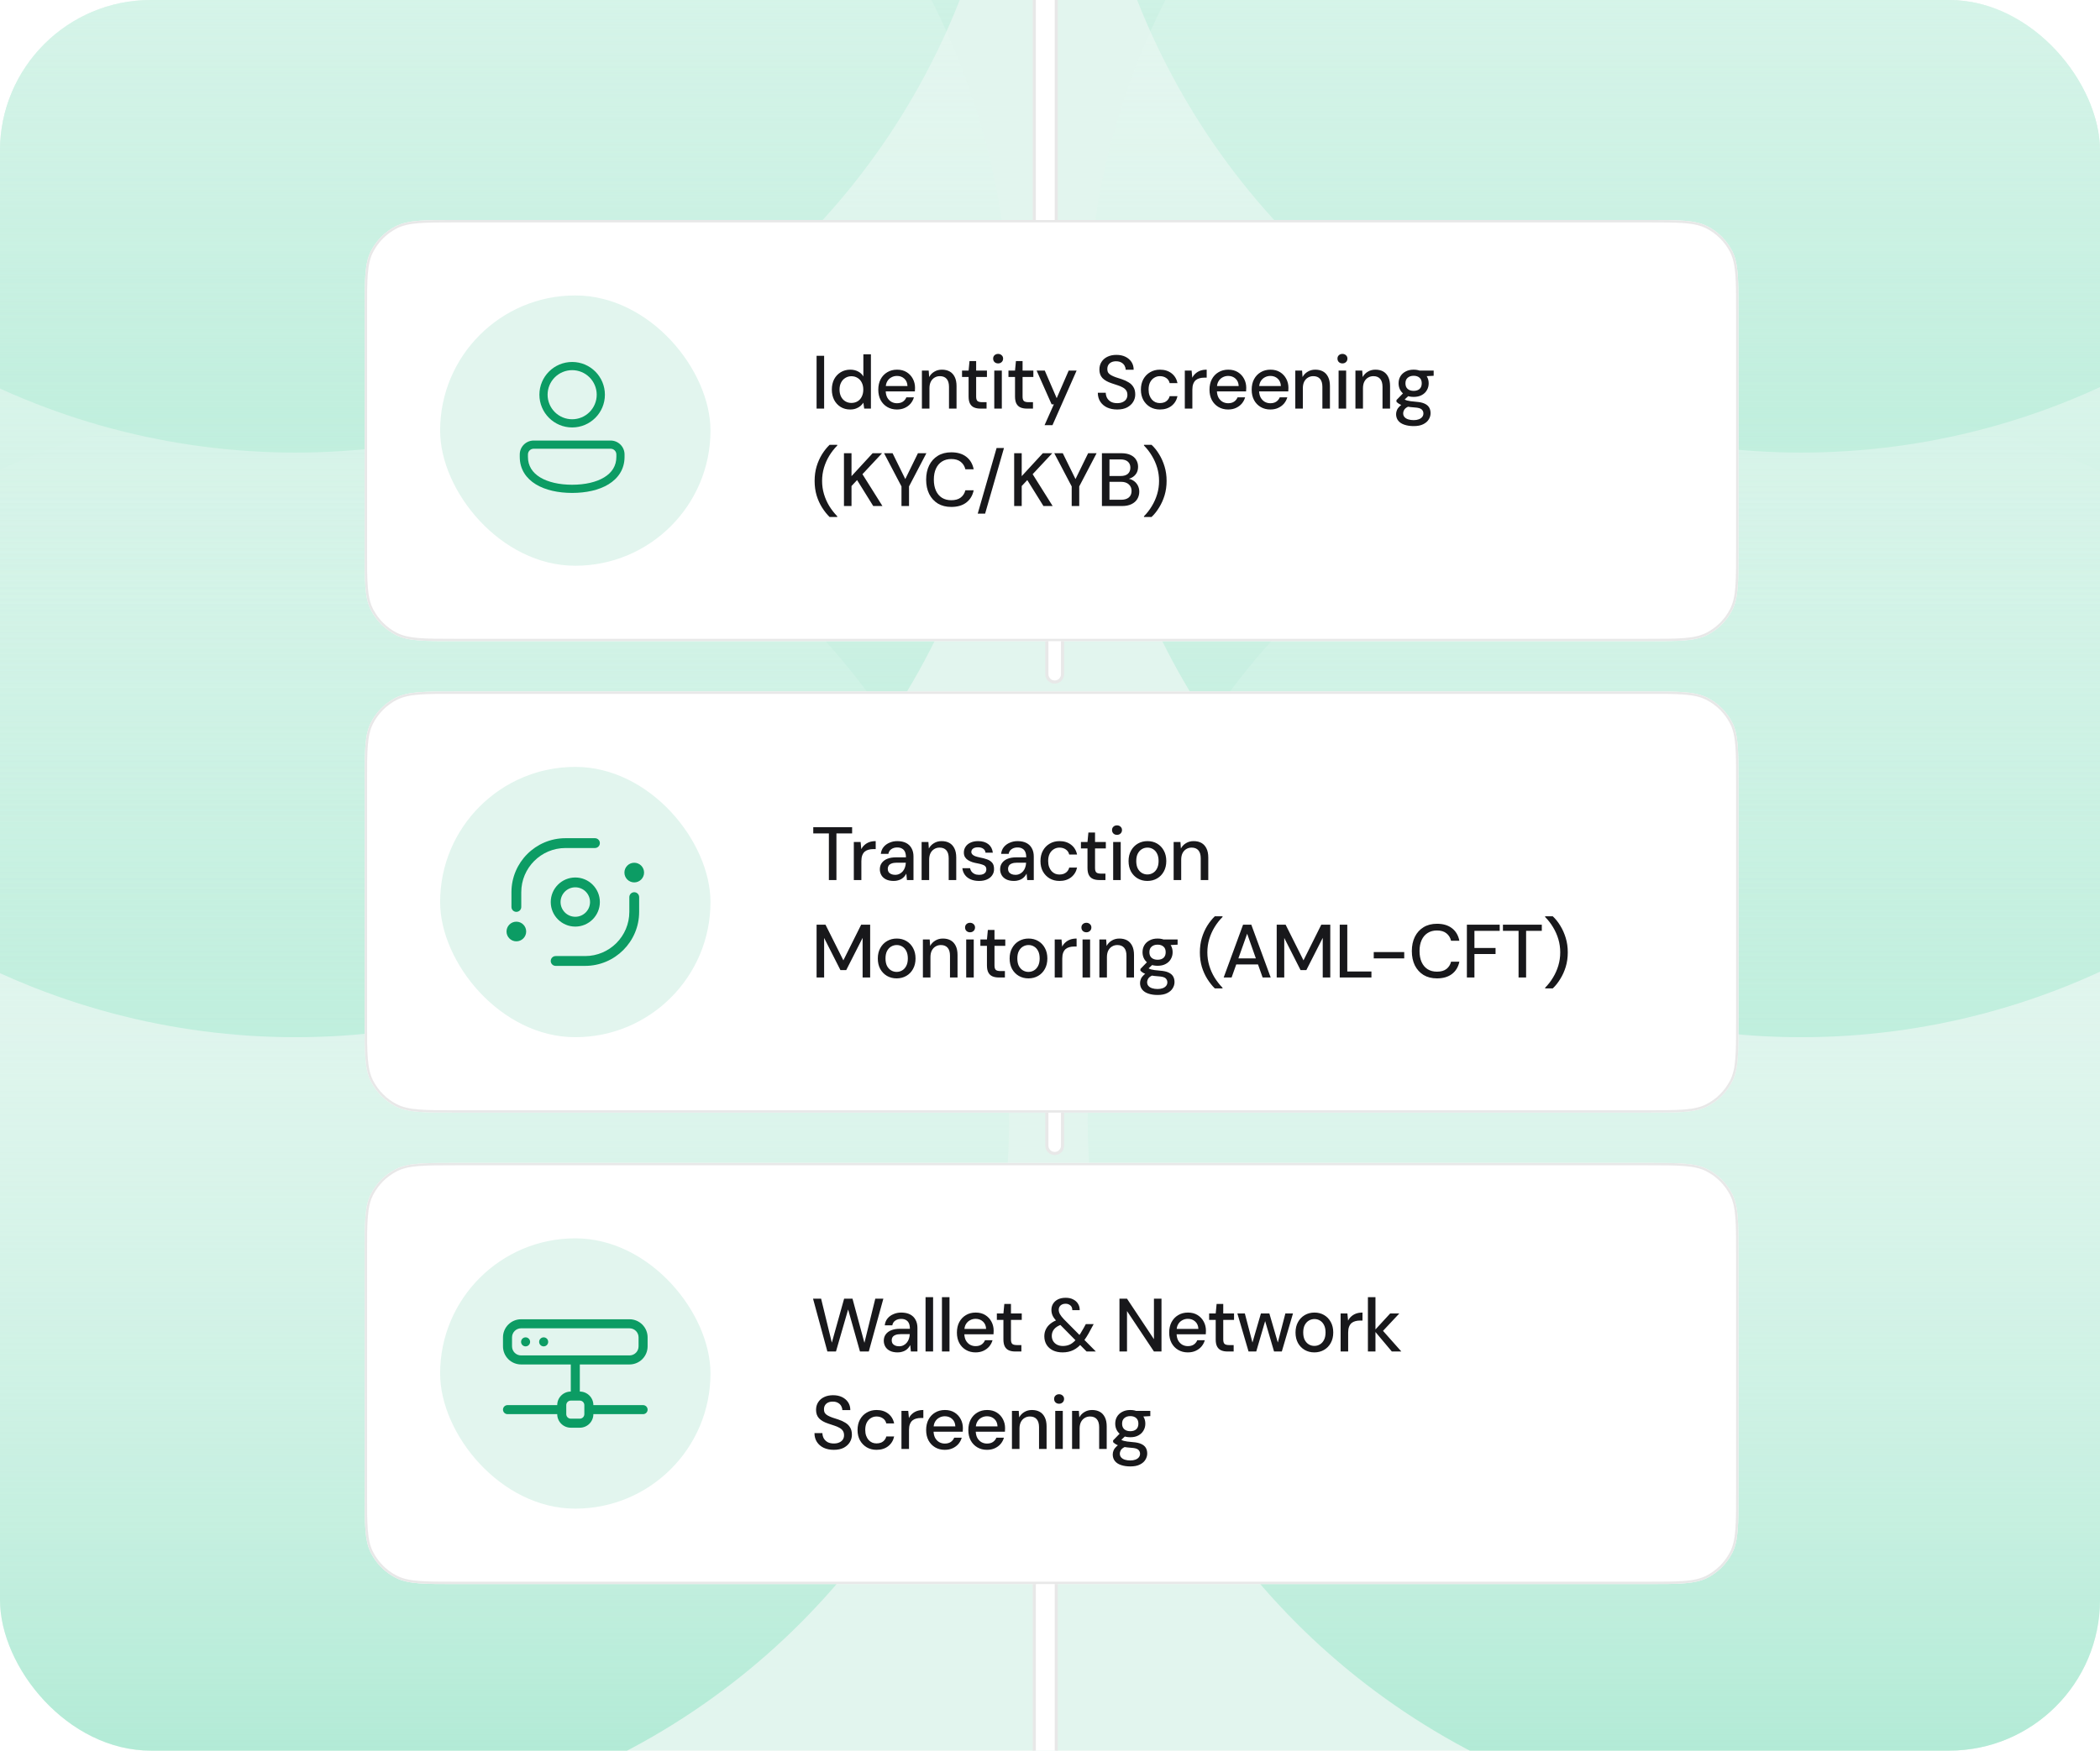
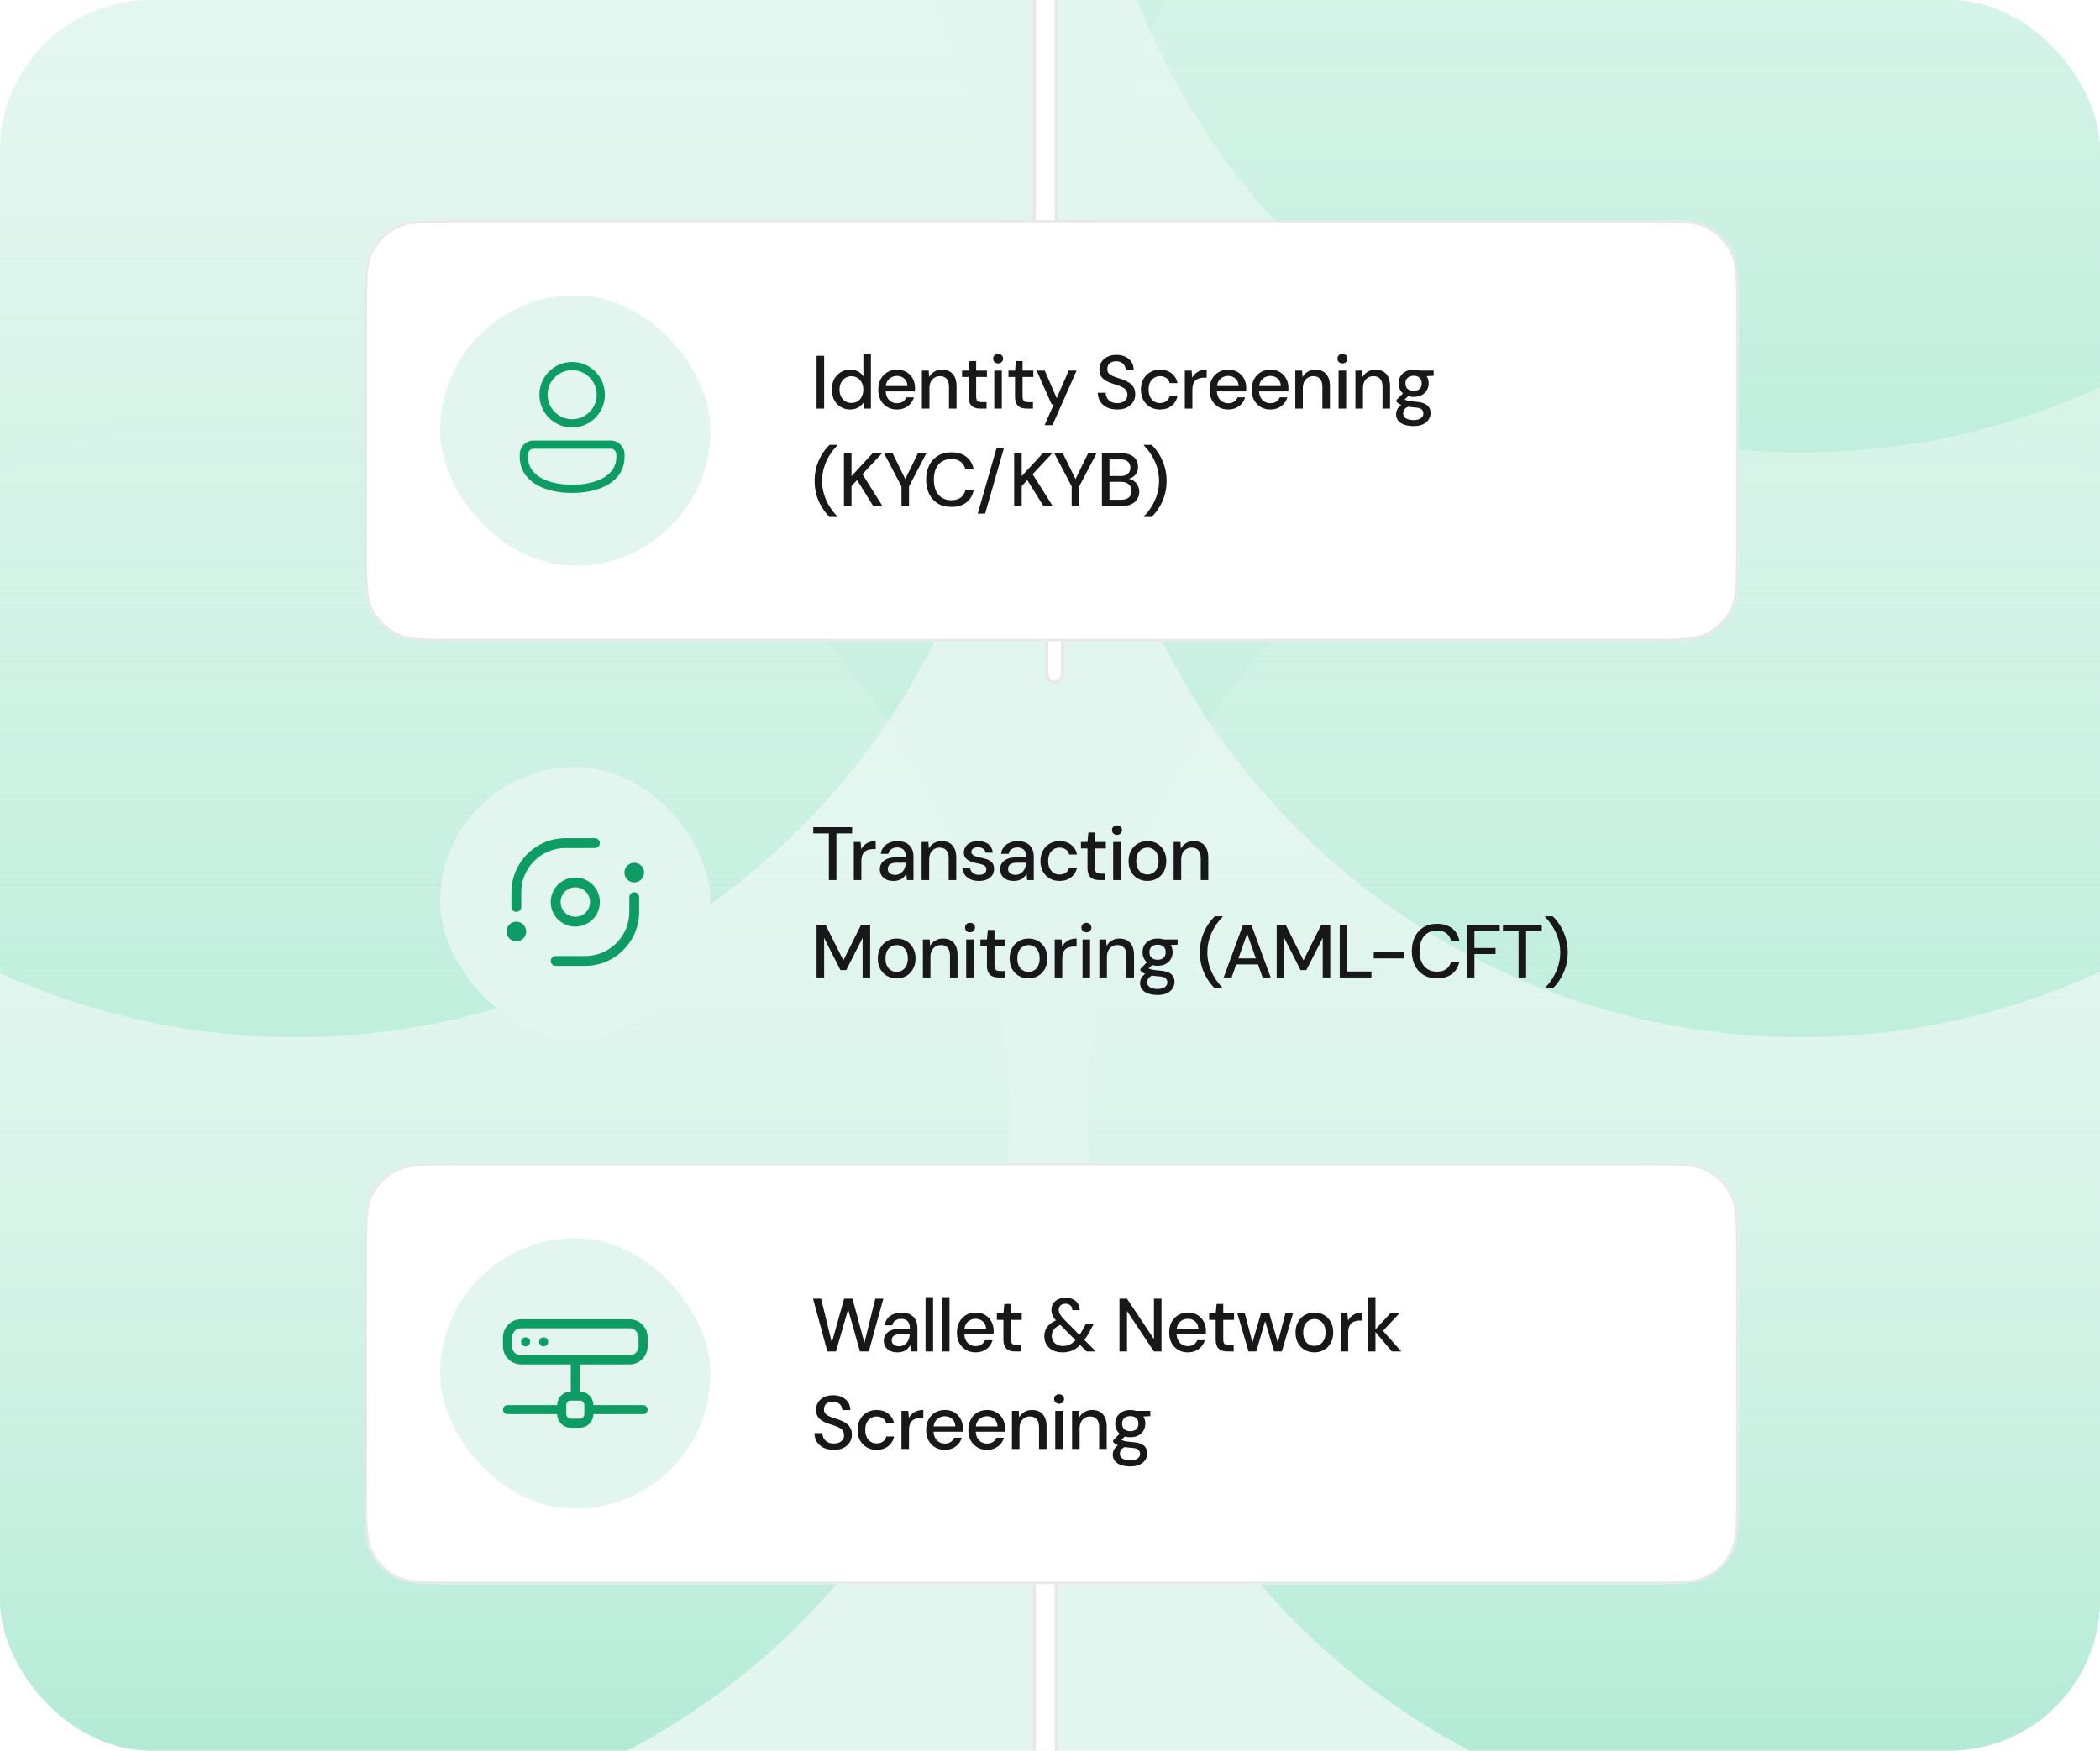
<svg xmlns="http://www.w3.org/2000/svg" width="668" height="557" viewBox="0 0 668 557" fill="none">
  <g clip-path="url(#clip0_302_3193)">
    <rect width="668" height="557" rx="48" fill="#E2F5EE" />
-     <circle cx="94" cy="-83" r="227" fill="url(#paint0_linear_302_3193)" />
    <circle cx="94" cy="103" r="227" fill="url(#paint1_linear_302_3193)" />
    <circle cx="94" cy="356" r="227" fill="url(#paint2_linear_302_3193)" />
    <circle cx="573" cy="-83" r="227" fill="url(#paint3_linear_302_3193)" />
    <circle cx="573" cy="103" r="227" fill="url(#paint4_linear_302_3193)" />
    <circle cx="573" cy="356" r="227" fill="url(#paint5_linear_302_3193)" />
    <path d="M333 214.5V195.5C333 194.119 334.119 193 335.5 193C336.881 193 338 194.119 338 195.5V214.5C338 215.881 336.881 217 335.5 217C334.119 217 333 215.881 333 214.5Z" fill="white" stroke="#E8E8E8" />
    <path d="M329 70.5V-10.5C329 -12.433 330.567 -14 332.5 -14C334.433 -14 336 -12.433 336 -10.5V70.5C336 72.433 334.433 74 332.5 74C330.567 74 329 72.433 329 70.5Z" fill="white" stroke="#E8E8E8" />
    <path d="M329 580.5V499.5C329 497.567 330.567 496 332.5 496C334.433 496 336 497.567 336 499.5V580.5C336 582.433 334.433 584 332.5 584C330.567 584 329 582.433 329 580.5Z" fill="white" stroke="#E8E8E8" />
-     <path d="M333 364.5V345.5C333 344.119 334.119 343 335.5 343C336.881 343 338 344.119 338 345.5V364.5C338 365.881 336.881 367 335.5 367C334.119 367 333 365.881 333 364.5Z" fill="white" stroke="#E8E8E8" />
    <g filter="url(#filter0_dd_302_3193)">
      <path d="M116 91.055C116 80.885 116 75.8 117.979 71.915C119.72 68.498 122.498 65.72 125.915 63.979C129.8 62 134.885 62 145.055 62H523.945C534.115 62 539.2 62 543.085 63.979C546.502 65.72 549.28 68.498 551.021 71.915C553 75.8 553 80.885 553 91.055V166.945C553 177.115 553 182.2 551.021 186.085C549.28 189.502 546.502 192.28 543.085 194.021C539.2 196 534.115 196 523.945 196H145.055C134.885 196 129.8 196 125.915 194.021C122.498 192.28 119.72 189.502 117.979 186.085C116 182.2 116 177.115 116 166.945V91.055Z" fill="white" />
      <path d="M145.056 62.378H523.944C529.036 62.378 532.832 62.378 535.841 62.624C538.846 62.87 541.033 63.358 542.913 64.316C546.259 66.021 548.979 68.741 550.684 72.087C551.642 73.967 552.13 76.154 552.376 79.159C552.622 82.168 552.622 85.964 552.622 91.056V166.944C552.622 172.036 552.622 175.832 552.376 178.841C552.13 181.846 551.642 184.033 550.684 185.913C548.979 189.259 546.259 191.979 542.913 193.684C541.033 194.642 538.846 195.13 535.841 195.376C532.832 195.622 529.036 195.622 523.944 195.622H145.056C139.964 195.622 136.168 195.622 133.159 195.376C130.154 195.13 127.967 194.642 126.087 193.684C122.741 191.979 120.021 189.259 118.316 185.913C117.358 184.033 116.87 181.846 116.624 178.841C116.378 175.832 116.378 172.036 116.378 166.944V91.056C116.378 85.964 116.378 82.168 116.624 79.159C116.87 76.154 117.358 73.967 118.316 72.087C120.021 68.741 122.741 66.021 126.087 64.316C127.967 63.358 130.154 62.87 133.159 62.624C136.168 62.378 139.964 62.378 145.056 62.378Z" stroke="#E8E8E8" stroke-width="0.757" />
      <rect x="140" y="86" width="86" height="86" rx="43" fill="#E2F5EE" />
      <path d="M182 107.167C176.247 107.167 171.583 111.83 171.583 117.583C171.583 123.336 176.247 128 182 128C187.753 128 192.416 123.336 192.416 117.583C192.416 111.83 187.753 107.167 182 107.167ZM174.187 117.583C174.187 115.511 175.01 113.524 176.475 112.059C177.941 110.594 179.928 109.771 182 109.771C184.072 109.771 186.059 110.594 187.524 112.059C188.989 113.524 189.812 115.511 189.812 117.583C189.812 119.655 188.989 121.642 187.524 123.107C186.059 124.573 184.072 125.396 182 125.396C179.928 125.396 177.941 124.573 176.475 123.107C175.01 121.642 174.187 119.655 174.187 117.583ZM169.76 132.167C168.586 132.167 167.46 132.633 166.63 133.463C165.8 134.293 165.333 135.419 165.333 136.593V137.375C165.333 141.286 167.356 144.215 170.458 146.104C173.51 147.961 177.61 148.833 182 148.833C186.389 148.833 190.489 147.961 193.541 146.104C196.643 144.215 198.666 141.286 198.666 137.375V136.593C198.666 135.419 198.2 134.293 197.369 133.463C196.539 132.633 195.413 132.167 194.239 132.167H169.76ZM167.937 136.593C167.937 136.109 168.13 135.646 168.471 135.304C168.813 134.963 169.277 134.771 169.76 134.771H194.239C195.247 134.771 196.062 135.586 196.062 136.593V137.375C196.062 140.233 194.646 142.383 192.187 143.88C189.677 145.408 186.096 146.229 182 146.229C177.904 146.229 174.323 145.408 171.812 143.88C169.354 142.383 167.937 140.234 167.937 137.375V136.593Z" fill="#0C9C64" />
      <path d="M259.752 122V105.2H262.152V122H259.752ZM270.434 122.288C269.282 122.288 268.266 122.016 267.386 121.472C266.506 120.912 265.818 120.16 265.322 119.216C264.842 118.256 264.602 117.168 264.602 115.952C264.602 114.72 264.842 113.632 265.322 112.688C265.818 111.744 266.506 111 267.386 110.456C268.282 109.896 269.306 109.616 270.458 109.616C271.402 109.616 272.234 109.808 272.954 110.192C273.674 110.56 274.234 111.088 274.634 111.776V104.72H277.034V122H274.898L274.634 120.128C274.394 120.496 274.082 120.848 273.698 121.184C273.314 121.504 272.85 121.768 272.306 121.976C271.762 122.184 271.138 122.288 270.434 122.288ZM270.818 120.2C271.57 120.2 272.234 120.024 272.81 119.672C273.386 119.32 273.826 118.824 274.13 118.184C274.45 117.544 274.61 116.8 274.61 115.952C274.61 115.104 274.45 114.368 274.13 113.744C273.826 113.104 273.386 112.608 272.81 112.256C272.234 111.888 271.57 111.704 270.818 111.704C270.098 111.704 269.45 111.888 268.874 112.256C268.298 112.608 267.85 113.104 267.53 113.744C267.21 114.368 267.05 115.104 267.05 115.952C267.05 116.8 267.21 117.544 267.53 118.184C267.85 118.824 268.298 119.32 268.874 119.672C269.45 120.024 270.098 120.2 270.818 120.2ZM285.308 122.288C284.156 122.288 283.132 122.024 282.236 121.496C281.34 120.968 280.636 120.232 280.124 119.288C279.628 118.344 279.38 117.248 279.38 116C279.38 114.72 279.628 113.608 280.124 112.664C280.636 111.704 281.34 110.96 282.236 110.432C283.132 109.888 284.172 109.616 285.356 109.616C286.54 109.616 287.556 109.88 288.404 110.408C289.252 110.936 289.908 111.64 290.372 112.52C290.836 113.384 291.068 114.344 291.068 115.4C291.068 115.56 291.06 115.736 291.044 115.928C291.044 116.104 291.036 116.304 291.02 116.528H281.132V114.824H288.668C288.62 113.816 288.284 113.032 287.66 112.472C287.036 111.896 286.26 111.608 285.332 111.608C284.676 111.608 284.076 111.76 283.532 112.064C282.988 112.352 282.548 112.784 282.212 113.36C281.892 113.92 281.732 114.632 281.732 115.496V116.168C281.732 117.064 281.892 117.824 282.212 118.448C282.548 119.056 282.988 119.52 283.532 119.84C284.076 120.144 284.668 120.296 285.308 120.296C286.076 120.296 286.708 120.128 287.204 119.792C287.7 119.456 288.068 119 288.308 118.424H290.708C290.5 119.16 290.148 119.824 289.652 120.416C289.156 120.992 288.54 121.448 287.804 121.784C287.084 122.12 286.252 122.288 285.308 122.288ZM293.255 122V109.904H295.415L295.559 111.968C295.943 111.248 296.487 110.68 297.191 110.264C297.895 109.832 298.703 109.616 299.615 109.616C300.575 109.616 301.399 109.808 302.087 110.192C302.775 110.576 303.311 111.16 303.695 111.944C304.079 112.712 304.271 113.68 304.271 114.848V122H301.871V115.088C301.871 113.968 301.623 113.12 301.127 112.544C300.631 111.968 299.911 111.68 298.967 111.68C298.343 111.68 297.783 111.832 297.287 112.136C296.791 112.424 296.391 112.856 296.087 113.432C295.799 114.008 295.655 114.712 295.655 115.544V122H293.255ZM311.828 122C311.076 122 310.42 121.88 309.86 121.64C309.3 121.4 308.868 121 308.564 120.44C308.26 119.88 308.108 119.12 308.108 118.16V111.944H306.02V109.904H308.108L308.396 106.88H310.508V109.904H313.94V111.944H310.508V118.184C310.508 118.872 310.652 119.344 310.94 119.6C311.228 119.84 311.724 119.96 312.428 119.96H313.82V122H311.828ZM316.275 122V109.904H318.675V122H316.275ZM317.499 107.624C317.035 107.624 316.651 107.48 316.347 107.192C316.059 106.904 315.915 106.536 315.915 106.088C315.915 105.656 316.059 105.304 316.347 105.032C316.651 104.744 317.035 104.6 317.499 104.6C317.947 104.6 318.323 104.744 318.627 105.032C318.931 105.304 319.083 105.656 319.083 106.088C319.083 106.536 318.931 106.904 318.627 107.192C318.323 107.48 317.947 107.624 317.499 107.624ZM326.595 122C325.843 122 325.187 121.88 324.627 121.64C324.067 121.4 323.635 121 323.331 120.44C323.027 119.88 322.875 119.12 322.875 118.16V111.944H320.787V109.904H322.875L323.163 106.88H325.275V109.904H328.707V111.944H325.275V118.184C325.275 118.872 325.419 119.344 325.707 119.6C325.995 119.84 326.491 119.96 327.195 119.96H328.587V122H326.595ZM332.266 127.28L335.218 120.656H334.522L329.746 109.904H332.338L336.13 118.688L339.946 109.904H342.466L334.786 127.28H332.266ZM355.381 122.288C354.149 122.288 353.069 122.072 352.141 121.64C351.213 121.192 350.493 120.568 349.981 119.768C349.469 118.968 349.213 118.032 349.213 116.96H351.733C351.749 117.568 351.893 118.128 352.165 118.64C352.453 119.136 352.861 119.536 353.389 119.84C353.933 120.128 354.597 120.272 355.381 120.272C356.053 120.272 356.629 120.16 357.109 119.936C357.605 119.712 357.981 119.408 358.237 119.024C358.493 118.624 358.621 118.168 358.621 117.656C358.621 117.064 358.485 116.576 358.213 116.192C357.941 115.808 357.573 115.496 357.109 115.256C356.661 115 356.133 114.776 355.525 114.584C354.933 114.392 354.309 114.184 353.653 113.96C352.325 113.528 351.333 112.968 350.677 112.28C350.037 111.592 349.717 110.696 349.717 109.592C349.717 108.648 349.941 107.832 350.389 107.144C350.837 106.44 351.461 105.896 352.261 105.512C353.077 105.112 354.037 104.912 355.141 104.912C356.229 104.912 357.181 105.112 357.997 105.512C358.813 105.912 359.453 106.464 359.917 107.168C360.381 107.872 360.613 108.696 360.613 109.64H358.069C358.069 109.208 357.957 108.784 357.733 108.368C357.509 107.952 357.173 107.616 356.725 107.36C356.277 107.088 355.725 106.952 355.069 106.952C354.525 106.936 354.037 107.024 353.605 107.216C353.173 107.408 352.837 107.688 352.597 108.056C352.357 108.424 352.237 108.864 352.237 109.376C352.237 109.888 352.341 110.304 352.549 110.624C352.773 110.928 353.093 111.192 353.509 111.416C353.925 111.64 354.405 111.848 354.949 112.04C355.509 112.216 356.125 112.416 356.797 112.64C357.629 112.912 358.365 113.248 359.005 113.648C359.661 114.032 360.173 114.536 360.541 115.16C360.925 115.768 361.117 116.552 361.117 117.512C361.117 118.344 360.901 119.12 360.469 119.84C360.037 120.56 359.397 121.152 358.549 121.616C357.701 122.064 356.645 122.288 355.381 122.288ZM368.963 122.288C367.795 122.288 366.755 122.024 365.843 121.496C364.931 120.952 364.211 120.208 363.683 119.264C363.171 118.32 362.915 117.224 362.915 115.976C362.915 114.712 363.171 113.608 363.683 112.664C364.211 111.704 364.931 110.96 365.843 110.432C366.755 109.888 367.795 109.616 368.963 109.616C370.435 109.616 371.667 110 372.659 110.768C373.651 111.536 374.283 112.576 374.555 113.888H372.059C371.899 113.184 371.531 112.64 370.955 112.256C370.395 111.872 369.723 111.68 368.939 111.68C368.299 111.68 367.707 111.848 367.163 112.184C366.619 112.504 366.179 112.984 365.843 113.624C365.523 114.248 365.363 115.024 365.363 115.952C365.363 116.64 365.459 117.256 365.651 117.8C365.843 118.328 366.099 118.776 366.419 119.144C366.755 119.512 367.139 119.792 367.571 119.984C368.003 120.16 368.459 120.248 368.939 120.248C369.467 120.248 369.939 120.168 370.355 120.008C370.787 119.832 371.147 119.576 371.435 119.24C371.739 118.904 371.947 118.504 372.059 118.04H374.555C374.283 119.32 373.651 120.352 372.659 121.136C371.667 121.904 370.435 122.288 368.963 122.288ZM376.883 122V109.904H379.043L379.259 112.184C379.531 111.64 379.883 111.184 380.315 110.816C380.747 110.432 381.251 110.136 381.827 109.928C382.419 109.72 383.091 109.616 383.843 109.616V112.16H382.979C382.483 112.16 382.011 112.224 381.563 112.352C381.115 112.464 380.715 112.664 380.363 112.952C380.027 113.24 379.763 113.632 379.571 114.128C379.379 114.624 379.283 115.24 379.283 115.976V122H376.883ZM390.664 122.288C389.512 122.288 388.488 122.024 387.592 121.496C386.696 120.968 385.992 120.232 385.48 119.288C384.984 118.344 384.736 117.248 384.736 116C384.736 114.72 384.984 113.608 385.48 112.664C385.992 111.704 386.696 110.96 387.592 110.432C388.488 109.888 389.528 109.616 390.712 109.616C391.896 109.616 392.912 109.88 393.76 110.408C394.608 110.936 395.264 111.64 395.728 112.52C396.192 113.384 396.424 114.344 396.424 115.4C396.424 115.56 396.416 115.736 396.4 115.928C396.4 116.104 396.392 116.304 396.376 116.528H386.488V114.824H394.024C393.976 113.816 393.64 113.032 393.016 112.472C392.392 111.896 391.616 111.608 390.688 111.608C390.032 111.608 389.432 111.76 388.888 112.064C388.344 112.352 387.904 112.784 387.568 113.36C387.248 113.92 387.088 114.632 387.088 115.496V116.168C387.088 117.064 387.248 117.824 387.568 118.448C387.904 119.056 388.344 119.52 388.888 119.84C389.432 120.144 390.024 120.296 390.664 120.296C391.432 120.296 392.064 120.128 392.56 119.792C393.056 119.456 393.424 119 393.664 118.424H396.064C395.856 119.16 395.504 119.824 395.008 120.416C394.512 120.992 393.896 121.448 393.16 121.784C392.44 122.12 391.608 122.288 390.664 122.288ZM404.083 122.288C402.931 122.288 401.907 122.024 401.011 121.496C400.115 120.968 399.411 120.232 398.899 119.288C398.403 118.344 398.155 117.248 398.155 116C398.155 114.72 398.403 113.608 398.899 112.664C399.411 111.704 400.115 110.96 401.011 110.432C401.907 109.888 402.947 109.616 404.131 109.616C405.315 109.616 406.331 109.88 407.179 110.408C408.027 110.936 408.683 111.64 409.147 112.52C409.611 113.384 409.843 114.344 409.843 115.4C409.843 115.56 409.835 115.736 409.819 115.928C409.819 116.104 409.811 116.304 409.795 116.528H399.907V114.824H407.443C407.395 113.816 407.059 113.032 406.435 112.472C405.811 111.896 405.035 111.608 404.107 111.608C403.451 111.608 402.851 111.76 402.307 112.064C401.763 112.352 401.323 112.784 400.987 113.36C400.667 113.92 400.507 114.632 400.507 115.496V116.168C400.507 117.064 400.667 117.824 400.987 118.448C401.323 119.056 401.763 119.52 402.307 119.84C402.851 120.144 403.443 120.296 404.083 120.296C404.851 120.296 405.483 120.128 405.979 119.792C406.475 119.456 406.843 119 407.083 118.424H409.483C409.275 119.16 408.923 119.824 408.427 120.416C407.931 120.992 407.315 121.448 406.579 121.784C405.859 122.12 405.027 122.288 404.083 122.288ZM412.029 122V109.904H414.189L414.333 111.968C414.717 111.248 415.261 110.68 415.965 110.264C416.669 109.832 417.477 109.616 418.389 109.616C419.349 109.616 420.173 109.808 420.861 110.192C421.549 110.576 422.085 111.16 422.469 111.944C422.853 112.712 423.045 113.68 423.045 114.848V122H420.645V115.088C420.645 113.968 420.397 113.12 419.901 112.544C419.405 111.968 418.685 111.68 417.741 111.68C417.117 111.68 416.557 111.832 416.061 112.136C415.565 112.424 415.165 112.856 414.861 113.432C414.573 114.008 414.429 114.712 414.429 115.544V122H412.029ZM425.803 122V109.904H428.203V122H425.803ZM427.027 107.624C426.563 107.624 426.179 107.48 425.875 107.192C425.587 106.904 425.443 106.536 425.443 106.088C425.443 105.656 425.587 105.304 425.875 105.032C426.179 104.744 426.563 104.6 427.027 104.6C427.475 104.6 427.851 104.744 428.155 105.032C428.459 105.304 428.611 105.656 428.611 106.088C428.611 106.536 428.459 106.904 428.155 107.192C427.851 107.48 427.475 107.624 427.027 107.624ZM431.155 122V109.904H433.315L433.459 111.968C433.843 111.248 434.387 110.68 435.091 110.264C435.795 109.832 436.603 109.616 437.515 109.616C438.475 109.616 439.299 109.808 439.987 110.192C440.675 110.576 441.211 111.16 441.595 111.944C441.979 112.712 442.171 113.68 442.171 114.848V122H439.771V115.088C439.771 113.968 439.523 113.12 439.027 112.544C438.531 111.968 437.811 111.68 436.867 111.68C436.243 111.68 435.683 111.832 435.187 112.136C434.691 112.424 434.291 112.856 433.987 113.432C433.699 114.008 433.555 114.712 433.555 115.544V122H431.155ZM449.681 127.568C448.577 127.568 447.601 127.424 446.753 127.136C445.905 126.864 445.249 126.44 444.785 125.864C444.321 125.288 444.089 124.584 444.089 123.752C444.089 123.32 444.185 122.88 444.377 122.432C444.569 122 444.881 121.584 445.313 121.184C445.745 120.784 446.329 120.424 447.065 120.104L448.409 121.184C447.593 121.488 447.041 121.848 446.753 122.264C446.481 122.696 446.345 123.112 446.345 123.512C446.345 123.992 446.489 124.392 446.777 124.712C447.065 125.032 447.457 125.272 447.953 125.432C448.465 125.592 449.041 125.672 449.681 125.672C450.305 125.672 450.849 125.584 451.313 125.408C451.777 125.232 452.137 124.984 452.393 124.664C452.649 124.344 452.777 123.968 452.777 123.536C452.777 123.024 452.585 122.592 452.201 122.24C451.817 121.904 451.081 121.704 449.993 121.64C449.081 121.576 448.305 121.488 447.665 121.376C447.041 121.264 446.505 121.128 446.057 120.968C445.625 120.808 445.257 120.632 444.953 120.44C444.665 120.248 444.417 120.048 444.209 119.84V119.288L446.609 116.816L448.553 117.488L445.937 119.912L446.441 118.832C446.617 118.944 446.785 119.056 446.945 119.168C447.105 119.264 447.321 119.352 447.593 119.432C447.865 119.512 448.233 119.584 448.697 119.648C449.161 119.712 449.769 119.776 450.521 119.84C451.609 119.92 452.481 120.112 453.137 120.416C453.809 120.72 454.297 121.128 454.601 121.64C454.905 122.152 455.057 122.76 455.057 123.464C455.057 124.152 454.865 124.808 454.481 125.432C454.113 126.056 453.529 126.568 452.729 126.968C451.945 127.368 450.929 127.568 449.681 127.568ZM449.681 118.28C448.657 118.28 447.785 118.088 447.065 117.704C446.361 117.32 445.817 116.8 445.433 116.144C445.065 115.488 444.881 114.76 444.881 113.96C444.881 113.144 445.065 112.416 445.433 111.776C445.817 111.12 446.369 110.6 447.089 110.216C447.809 109.816 448.673 109.616 449.681 109.616C450.689 109.616 451.545 109.816 452.249 110.216C452.969 110.6 453.513 111.12 453.881 111.776C454.265 112.416 454.457 113.144 454.457 113.96C454.457 114.76 454.265 115.488 453.881 116.144C453.513 116.8 452.969 117.32 452.249 117.704C451.545 118.088 450.689 118.28 449.681 118.28ZM449.681 116.36C450.465 116.36 451.089 116.16 451.553 115.76C452.017 115.344 452.249 114.744 452.249 113.96C452.249 113.176 452.017 112.584 451.553 112.184C451.089 111.768 450.465 111.56 449.681 111.56C448.897 111.56 448.265 111.768 447.785 112.184C447.305 112.584 447.065 113.176 447.065 113.96C447.065 114.744 447.305 115.344 447.785 115.76C448.265 116.16 448.897 116.36 449.681 116.36ZM451.649 111.8L451.073 109.904H456.041V111.56L451.649 111.8ZM263.88 156.48C263.016 155.632 262.216 154.624 261.48 153.456C260.76 152.304 260.184 151.024 259.752 149.616C259.336 148.192 259.128 146.656 259.128 145.008C259.128 143.36 259.336 141.832 259.752 140.424C260.184 139 260.76 137.704 261.48 136.536C262.216 135.368 263.016 134.368 263.88 133.536H266.328V133.752C265.352 134.744 264.504 135.832 263.784 137.016C263.064 138.2 262.504 139.464 262.104 140.808C261.704 142.152 261.504 143.552 261.504 145.008C261.504 146.464 261.704 147.864 262.104 149.208C262.504 150.552 263.064 151.816 263.784 153C264.52 154.184 265.368 155.272 266.328 156.264V156.48H263.88ZM268.46 153V136.2H270.86V143.496L277.58 136.2H280.58L274.34 142.872L280.7 153H277.772L272.636 144.744L270.86 146.64V153H268.46ZM286.758 153V146.76L281.214 136.2H283.926L288.27 145.032H287.67L291.99 136.2H294.678L289.158 146.76V153H286.758ZM302.594 153.288C300.946 153.288 299.522 152.928 298.322 152.208C297.138 151.472 296.218 150.456 295.562 149.16C294.922 147.848 294.602 146.328 294.602 144.6C294.602 142.888 294.922 141.376 295.562 140.064C296.218 138.752 297.138 137.736 298.322 137.016C299.522 136.28 300.946 135.912 302.594 135.912C304.562 135.912 306.154 136.384 307.37 137.328C308.602 138.272 309.386 139.6 309.722 141.312H307.082C306.842 140.32 306.346 139.528 305.594 138.936C304.858 138.344 303.858 138.048 302.594 138.048C301.458 138.048 300.474 138.312 299.642 138.84C298.81 139.368 298.17 140.12 297.722 141.096C297.274 142.072 297.05 143.24 297.05 144.6C297.05 145.96 297.274 147.136 297.722 148.128C298.17 149.104 298.81 149.856 299.642 150.384C300.474 150.896 301.458 151.152 302.594 151.152C303.858 151.152 304.858 150.872 305.594 150.312C306.346 149.736 306.842 148.96 307.082 147.984H309.722C309.386 149.648 308.602 150.952 307.37 151.896C306.154 152.824 304.562 153.288 302.594 153.288ZM311.009 155.424L317.009 134.544H319.361L313.361 155.424H311.009ZM322.602 153V136.2H325.002V143.496L331.722 136.2H334.722L328.482 142.872L334.842 153H331.914L326.778 144.744L325.002 146.64V153H322.602ZM340.901 153V146.76L335.357 136.2H338.069L342.413 145.032H341.813L346.133 136.2H348.821L343.301 146.76V153H340.901ZM350.517 153V136.2H356.733C357.901 136.2 358.877 136.392 359.661 136.776C360.445 137.144 361.029 137.656 361.413 138.312C361.813 138.952 362.013 139.68 362.013 140.496C362.013 141.344 361.829 142.056 361.461 142.632C361.093 143.208 360.605 143.656 359.997 143.976C359.405 144.28 358.765 144.456 358.077 144.504L358.413 144.264C359.149 144.28 359.821 144.48 360.429 144.864C361.037 145.232 361.517 145.728 361.869 146.352C362.221 146.976 362.397 147.664 362.397 148.416C362.397 149.28 362.189 150.064 361.773 150.768C361.357 151.456 360.741 152 359.925 152.4C359.109 152.8 358.109 153 356.925 153H350.517ZM352.917 151.008H356.613C357.669 151.008 358.485 150.768 359.061 150.288C359.653 149.792 359.949 149.096 359.949 148.2C359.949 147.32 359.645 146.616 359.037 146.088C358.445 145.56 357.621 145.296 356.565 145.296H352.917V151.008ZM352.917 143.448H356.469C357.477 143.448 358.245 143.216 358.773 142.752C359.301 142.272 359.565 141.616 359.565 140.784C359.565 139.984 359.301 139.352 358.773 138.888C358.245 138.408 357.453 138.168 356.397 138.168H352.917V143.448ZM366.315 156.48H363.891V156.264C364.867 155.272 365.707 154.184 366.411 153C367.131 151.816 367.691 150.552 368.091 149.208C368.491 147.864 368.691 146.464 368.691 145.008C368.691 143.552 368.491 142.152 368.091 140.808C367.691 139.464 367.131 138.2 366.411 137.016C365.707 135.832 364.867 134.744 363.891 133.752V133.536H366.315C367.211 134.368 368.011 135.368 368.715 136.536C369.435 137.704 370.011 139 370.443 140.424C370.875 141.832 371.091 143.36 371.091 145.008C371.091 146.656 370.875 148.192 370.443 149.616C370.011 151.024 369.435 152.304 368.715 153.456C368.011 154.624 367.211 155.632 366.315 156.48Z" fill="#18181B" />
    </g>
    <g filter="url(#filter1_dd_302_3193)">
-       <path d="M116 241.055C116 230.885 116 225.8 117.979 221.915C119.72 218.498 122.498 215.72 125.915 213.979C129.8 212 134.885 212 145.055 212H523.945C534.115 212 539.2 212 543.085 213.979C546.502 215.72 549.28 218.498 551.021 221.915C553 225.8 553 230.885 553 241.055V316.945C553 327.115 553 332.2 551.021 336.085C549.28 339.502 546.502 342.28 543.085 344.021C539.2 346 534.115 346 523.945 346H145.055C134.885 346 129.8 346 125.915 344.021C122.498 342.28 119.72 339.502 117.979 336.085C116 332.2 116 327.115 116 316.945V241.055Z" fill="white" />
-       <path d="M145.056 212.378H523.944C529.036 212.378 532.832 212.378 535.841 212.624C538.846 212.87 541.033 213.358 542.913 214.316C546.259 216.021 548.979 218.741 550.684 222.087C551.642 223.967 552.13 226.154 552.376 229.159C552.622 232.168 552.622 235.964 552.622 241.056V316.944C552.622 322.036 552.622 325.832 552.376 328.841C552.13 331.846 551.642 334.033 550.684 335.913C548.979 339.259 546.259 341.979 542.913 343.684C541.033 344.642 538.846 345.13 535.841 345.376C532.832 345.622 529.036 345.622 523.944 345.622H145.056C139.964 345.622 136.168 345.622 133.159 345.376C130.154 345.13 127.967 344.642 126.087 343.684C122.741 341.979 120.021 339.259 118.316 335.913C117.358 334.033 116.87 331.846 116.624 328.841C116.378 325.832 116.378 322.036 116.378 316.944V241.056C116.378 235.964 116.378 232.168 116.624 229.159C116.87 226.154 117.358 223.967 118.316 222.087C120.021 218.741 122.741 216.021 126.087 214.316C127.967 213.358 130.154 212.87 133.159 212.624C136.168 212.378 139.964 212.378 145.056 212.378Z" stroke="#E8E8E8" stroke-width="0.757" />
      <rect x="140" y="236" width="86" height="86" rx="43" fill="#E2F5EE" />
      <path d="M201.75 272.75C203.476 272.75 204.875 271.351 204.875 269.625C204.875 267.899 203.476 266.5 201.75 266.5C200.024 266.5 198.625 267.899 198.625 269.625C198.625 271.351 200.024 272.75 201.75 272.75Z" fill="#0C9C64" />
      <path d="M186.125 299.312H176.75C175.887 299.312 175.188 298.613 175.188 297.75C175.188 296.887 175.887 296.188 176.75 296.188H186.125C193.88 296.188 200.188 289.88 200.188 282.125V277.438C200.188 276.575 200.887 275.875 201.75 275.875C202.613 275.875 203.312 276.575 203.312 277.438V282.125C203.312 291.602 195.602 299.312 186.125 299.312Z" fill="#0C9C64" />
      <path d="M183 286.812C178.692 286.812 175.188 283.308 175.188 279C175.188 274.692 178.692 271.188 183 271.188C187.308 271.188 190.812 274.692 190.812 279C190.812 283.308 187.308 286.812 183 286.812ZM183 274.312C180.416 274.312 178.312 276.416 178.312 279C178.312 281.584 180.416 283.688 183 283.688C185.584 283.688 187.688 281.584 187.688 279C187.688 276.416 185.584 274.312 183 274.312Z" fill="#0C9C64" />
      <path d="M164.25 291.5C165.976 291.5 167.375 290.101 167.375 288.375C167.375 286.649 165.976 285.25 164.25 285.25C162.524 285.25 161.125 286.649 161.125 288.375C161.125 290.101 162.524 291.5 164.25 291.5Z" fill="#0C9C64" />
      <path d="M165.812 280.562C165.812 281.425 165.113 282.125 164.25 282.125C163.387 282.125 162.688 281.425 162.688 280.562V275.875C162.688 266.398 170.398 258.688 179.875 258.688H189.25C190.113 258.688 190.812 259.387 190.812 260.25C190.812 261.113 190.113 261.812 189.25 261.812H179.875C172.12 261.812 165.812 268.12 165.812 275.875V280.562Z" fill="#0C9C64" />
      <path d="M263.664 272V257.168H258.696V255.2H271.056V257.168H266.064V272H263.664ZM271.597 272V259.904H273.757L273.973 262.184C274.245 261.64 274.597 261.184 275.029 260.816C275.461 260.432 275.965 260.136 276.541 259.928C277.133 259.72 277.805 259.616 278.557 259.616V262.16H277.693C277.197 262.16 276.725 262.224 276.277 262.352C275.829 262.464 275.429 262.664 275.077 262.952C274.741 263.24 274.477 263.632 274.285 264.128C274.093 264.624 273.997 265.24 273.997 265.976V272H271.597ZM284.289 272.288C283.297 272.288 282.473 272.12 281.817 271.784C281.161 271.448 280.673 271 280.353 270.44C280.033 269.864 279.873 269.248 279.873 268.592C279.873 267.792 280.081 267.112 280.497 266.552C280.913 265.976 281.505 265.536 282.273 265.232C283.041 264.928 283.961 264.776 285.033 264.776H288.177C288.177 264.072 288.073 263.488 287.865 263.024C287.657 262.56 287.345 262.216 286.929 261.992C286.529 261.752 286.017 261.632 285.393 261.632C284.673 261.632 284.057 261.808 283.545 262.16C283.033 262.496 282.713 263 282.585 263.672H280.185C280.281 262.824 280.569 262.104 281.049 261.512C281.545 260.904 282.177 260.44 282.945 260.12C283.713 259.784 284.529 259.616 285.393 259.616C286.529 259.616 287.481 259.816 288.249 260.216C289.017 260.616 289.593 261.184 289.977 261.92C290.377 262.64 290.577 263.504 290.577 264.512V272H288.489L288.297 269.96C288.121 270.28 287.913 270.584 287.673 270.872C287.433 271.16 287.145 271.408 286.809 271.616C286.489 271.824 286.113 271.984 285.681 272.096C285.265 272.224 284.801 272.288 284.289 272.288ZM284.745 270.344C285.257 270.344 285.721 270.24 286.137 270.032C286.553 269.824 286.905 269.544 287.193 269.192C287.497 268.824 287.721 268.416 287.865 267.968C288.025 267.504 288.113 267.032 288.129 266.552V266.48H285.273C284.585 266.48 284.025 266.568 283.593 266.744C283.177 266.904 282.873 267.128 282.681 267.416C282.489 267.704 282.393 268.04 282.393 268.424C282.393 268.824 282.481 269.168 282.657 269.456C282.849 269.728 283.121 269.944 283.473 270.104C283.825 270.264 284.249 270.344 284.745 270.344ZM293.161 272V259.904H295.321L295.465 261.968C295.849 261.248 296.393 260.68 297.097 260.264C297.801 259.832 298.609 259.616 299.521 259.616C300.481 259.616 301.305 259.808 301.993 260.192C302.681 260.576 303.217 261.16 303.601 261.944C303.985 262.712 304.177 263.68 304.177 264.848V272H301.777V265.088C301.777 263.968 301.529 263.12 301.033 262.544C300.537 261.968 299.817 261.68 298.873 261.68C298.249 261.68 297.689 261.832 297.193 262.136C296.697 262.424 296.297 262.856 295.993 263.432C295.705 264.008 295.561 264.712 295.561 265.544V272H293.161ZM311.447 272.288C310.423 272.288 309.527 272.12 308.759 271.784C307.991 271.448 307.383 270.976 306.935 270.368C306.487 269.76 306.215 269.048 306.119 268.232H308.567C308.647 268.616 308.799 268.968 309.023 269.288C309.263 269.608 309.583 269.864 309.983 270.056C310.399 270.248 310.887 270.344 311.447 270.344C311.975 270.344 312.407 270.272 312.743 270.128C313.095 269.968 313.351 269.76 313.511 269.504C313.671 269.232 313.751 268.944 313.751 268.64C313.751 268.192 313.639 267.856 313.415 267.632C313.207 267.392 312.887 267.208 312.455 267.08C312.039 266.936 311.535 266.808 310.943 266.696C310.383 266.6 309.839 266.472 309.311 266.312C308.799 266.136 308.335 265.92 307.919 265.664C307.519 265.408 307.199 265.088 306.959 264.704C306.719 264.304 306.599 263.816 306.599 263.24C306.599 262.552 306.783 261.936 307.151 261.392C307.519 260.832 308.039 260.4 308.711 260.096C309.399 259.776 310.207 259.616 311.135 259.616C312.479 259.616 313.559 259.936 314.375 260.576C315.191 261.216 315.671 262.12 315.815 263.288H313.487C313.423 262.744 313.183 262.328 312.767 262.04C312.351 261.736 311.799 261.584 311.111 261.584C310.423 261.584 309.895 261.72 309.527 261.992C309.159 262.264 308.975 262.624 308.975 263.072C308.975 263.36 309.079 263.616 309.287 263.84C309.495 264.064 309.799 264.256 310.199 264.416C310.615 264.56 311.119 264.696 311.711 264.824C312.559 264.984 313.319 265.184 313.991 265.424C314.663 265.664 315.199 266.016 315.599 266.48C315.999 266.944 316.199 267.608 316.199 268.472C316.215 269.224 316.023 269.888 315.623 270.464C315.239 271.04 314.687 271.488 313.967 271.808C313.263 272.128 312.423 272.288 311.447 272.288ZM322.552 272.288C321.56 272.288 320.736 272.12 320.08 271.784C319.424 271.448 318.936 271 318.616 270.44C318.296 269.864 318.136 269.248 318.136 268.592C318.136 267.792 318.344 267.112 318.76 266.552C319.176 265.976 319.768 265.536 320.536 265.232C321.304 264.928 322.224 264.776 323.296 264.776H326.44C326.44 264.072 326.336 263.488 326.128 263.024C325.92 262.56 325.608 262.216 325.192 261.992C324.792 261.752 324.28 261.632 323.656 261.632C322.936 261.632 322.32 261.808 321.808 262.16C321.296 262.496 320.976 263 320.848 263.672H318.448C318.544 262.824 318.832 262.104 319.312 261.512C319.808 260.904 320.44 260.44 321.208 260.12C321.976 259.784 322.792 259.616 323.656 259.616C324.792 259.616 325.744 259.816 326.512 260.216C327.28 260.616 327.856 261.184 328.24 261.92C328.64 262.64 328.84 263.504 328.84 264.512V272H326.752L326.56 269.96C326.384 270.28 326.176 270.584 325.936 270.872C325.696 271.16 325.408 271.408 325.072 271.616C324.752 271.824 324.376 271.984 323.944 272.096C323.528 272.224 323.064 272.288 322.552 272.288ZM323.008 270.344C323.52 270.344 323.984 270.24 324.4 270.032C324.816 269.824 325.168 269.544 325.456 269.192C325.76 268.824 325.984 268.416 326.128 267.968C326.288 267.504 326.376 267.032 326.392 266.552V266.48H323.536C322.848 266.48 322.288 266.568 321.856 266.744C321.44 266.904 321.136 267.128 320.944 267.416C320.752 267.704 320.656 268.04 320.656 268.424C320.656 268.824 320.744 269.168 320.92 269.456C321.112 269.728 321.384 269.944 321.736 270.104C322.088 270.264 322.512 270.344 323.008 270.344ZM337.016 272.288C335.848 272.288 334.808 272.024 333.896 271.496C332.984 270.952 332.264 270.208 331.736 269.264C331.224 268.32 330.968 267.224 330.968 265.976C330.968 264.712 331.224 263.608 331.736 262.664C332.264 261.704 332.984 260.96 333.896 260.432C334.808 259.888 335.848 259.616 337.016 259.616C338.488 259.616 339.72 260 340.712 260.768C341.704 261.536 342.336 262.576 342.608 263.888H340.112C339.952 263.184 339.584 262.64 339.008 262.256C338.448 261.872 337.776 261.68 336.992 261.68C336.352 261.68 335.76 261.848 335.216 262.184C334.672 262.504 334.232 262.984 333.896 263.624C333.576 264.248 333.416 265.024 333.416 265.952C333.416 266.64 333.512 267.256 333.704 267.8C333.896 268.328 334.152 268.776 334.472 269.144C334.808 269.512 335.192 269.792 335.624 269.984C336.056 270.16 336.512 270.248 336.992 270.248C337.52 270.248 337.992 270.168 338.408 270.008C338.84 269.832 339.2 269.576 339.488 269.24C339.792 268.904 340 268.504 340.112 268.04H342.608C342.336 269.32 341.704 270.352 340.712 271.136C339.72 271.904 338.488 272.288 337.016 272.288ZM349.646 272C348.894 272 348.238 271.88 347.678 271.64C347.118 271.4 346.686 271 346.382 270.44C346.078 269.88 345.926 269.12 345.926 268.16V261.944H343.838V259.904H345.926L346.214 256.88H348.326V259.904H351.758V261.944H348.326V268.184C348.326 268.872 348.47 269.344 348.758 269.6C349.046 269.84 349.542 269.96 350.246 269.96H351.638V272H349.646ZM354.093 272V259.904H356.493V272H354.093ZM355.317 257.624C354.853 257.624 354.469 257.48 354.165 257.192C353.877 256.904 353.733 256.536 353.733 256.088C353.733 255.656 353.877 255.304 354.165 255.032C354.469 254.744 354.853 254.6 355.317 254.6C355.765 254.6 356.141 254.744 356.445 255.032C356.749 255.304 356.901 255.656 356.901 256.088C356.901 256.536 356.749 256.904 356.445 257.192C356.141 257.48 355.765 257.624 355.317 257.624ZM364.965 272.288C363.829 272.288 362.805 272.024 361.893 271.496C360.997 270.968 360.285 270.232 359.757 269.288C359.245 268.328 358.989 267.224 358.989 265.976C358.989 264.696 359.253 263.584 359.781 262.64C360.309 261.68 361.029 260.936 361.941 260.408C362.853 259.88 363.877 259.616 365.013 259.616C366.165 259.616 367.189 259.88 368.085 260.408C368.981 260.936 369.685 261.672 370.197 262.616C370.725 263.56 370.989 264.672 370.989 265.952C370.989 267.232 370.725 268.344 370.197 269.288C369.685 270.232 368.973 270.968 368.061 271.496C367.149 272.024 366.117 272.288 364.965 272.288ZM364.965 270.224C365.621 270.224 366.213 270.064 366.741 269.744C367.285 269.424 367.717 268.952 368.037 268.328C368.373 267.688 368.541 266.896 368.541 265.952C368.541 265.008 368.381 264.224 368.061 263.6C367.741 262.96 367.309 262.48 366.765 262.16C366.237 261.84 365.653 261.68 365.013 261.68C364.373 261.68 363.781 261.84 363.237 262.16C362.693 262.48 362.253 262.96 361.917 263.6C361.597 264.224 361.437 265.008 361.437 265.952C361.437 266.896 361.597 267.688 361.917 268.328C362.253 268.952 362.685 269.424 363.213 269.744C363.757 270.064 364.341 270.224 364.965 270.224ZM373.332 272V259.904H375.492L375.636 261.968C376.02 261.248 376.564 260.68 377.268 260.264C377.972 259.832 378.78 259.616 379.692 259.616C380.652 259.616 381.476 259.808 382.164 260.192C382.852 260.576 383.388 261.16 383.772 261.944C384.156 262.712 384.348 263.68 384.348 264.848V272H381.948V265.088C381.948 263.968 381.7 263.12 381.204 262.544C380.708 261.968 379.988 261.68 379.044 261.68C378.42 261.68 377.86 261.832 377.364 262.136C376.868 262.424 376.468 262.856 376.164 263.432C375.876 264.008 375.732 264.712 375.732 265.544V272H373.332ZM259.752 303V286.2H262.584L268.272 297.552L273.936 286.2H276.792V303H274.392V290.4L269.184 300.648H267.336L262.152 290.424V303H259.752ZM285.203 303.288C284.067 303.288 283.043 303.024 282.131 302.496C281.235 301.968 280.523 301.232 279.995 300.288C279.483 299.328 279.227 298.224 279.227 296.976C279.227 295.696 279.491 294.584 280.019 293.64C280.547 292.68 281.267 291.936 282.179 291.408C283.091 290.88 284.115 290.616 285.251 290.616C286.403 290.616 287.427 290.88 288.323 291.408C289.219 291.936 289.923 292.672 290.435 293.616C290.963 294.56 291.227 295.672 291.227 296.952C291.227 298.232 290.963 299.344 290.435 300.288C289.923 301.232 289.211 301.968 288.299 302.496C287.387 303.024 286.355 303.288 285.203 303.288ZM285.203 301.224C285.859 301.224 286.451 301.064 286.979 300.744C287.523 300.424 287.955 299.952 288.275 299.328C288.611 298.688 288.779 297.896 288.779 296.952C288.779 296.008 288.619 295.224 288.299 294.6C287.979 293.96 287.547 293.48 287.003 293.16C286.475 292.84 285.891 292.68 285.251 292.68C284.611 292.68 284.019 292.84 283.475 293.16C282.931 293.48 282.491 293.96 282.155 294.6C281.835 295.224 281.675 296.008 281.675 296.952C281.675 297.896 281.835 298.688 282.155 299.328C282.491 299.952 282.923 300.424 283.451 300.744C283.995 301.064 284.579 301.224 285.203 301.224ZM293.57 303V290.904H295.73L295.874 292.968C296.258 292.248 296.802 291.68 297.506 291.264C298.21 290.832 299.018 290.616 299.93 290.616C300.89 290.616 301.714 290.808 302.402 291.192C303.09 291.576 303.626 292.16 304.01 292.944C304.394 293.712 304.586 294.68 304.586 295.848V303H302.186V296.088C302.186 294.968 301.938 294.12 301.442 293.544C300.946 292.968 300.226 292.68 299.282 292.68C298.658 292.68 298.098 292.832 297.602 293.136C297.106 293.424 296.706 293.856 296.402 294.432C296.114 295.008 295.97 295.712 295.97 296.544V303H293.57ZM307.344 303V290.904H309.744V303H307.344ZM308.568 288.624C308.104 288.624 307.72 288.48 307.416 288.192C307.128 287.904 306.984 287.536 306.984 287.088C306.984 286.656 307.128 286.304 307.416 286.032C307.72 285.744 308.104 285.6 308.568 285.6C309.016 285.6 309.392 285.744 309.696 286.032C310 286.304 310.152 286.656 310.152 287.088C310.152 287.536 310 287.904 309.696 288.192C309.392 288.48 309.016 288.624 308.568 288.624ZM317.664 303C316.912 303 316.256 302.88 315.696 302.64C315.136 302.4 314.704 302 314.4 301.44C314.096 300.88 313.944 300.12 313.944 299.16V292.944H311.856V290.904H313.944L314.232 287.88H316.344V290.904H319.776V292.944H316.344V299.184C316.344 299.872 316.488 300.344 316.776 300.6C317.064 300.84 317.56 300.96 318.264 300.96H319.656V303H317.664ZM327.135 303.288C325.999 303.288 324.975 303.024 324.063 302.496C323.167 301.968 322.455 301.232 321.927 300.288C321.415 299.328 321.159 298.224 321.159 296.976C321.159 295.696 321.423 294.584 321.951 293.64C322.479 292.68 323.199 291.936 324.111 291.408C325.023 290.88 326.047 290.616 327.183 290.616C328.335 290.616 329.359 290.88 330.255 291.408C331.151 291.936 331.855 292.672 332.367 293.616C332.895 294.56 333.159 295.672 333.159 296.952C333.159 298.232 332.895 299.344 332.367 300.288C331.855 301.232 331.143 301.968 330.231 302.496C329.319 303.024 328.287 303.288 327.135 303.288ZM327.135 301.224C327.791 301.224 328.383 301.064 328.911 300.744C329.455 300.424 329.887 299.952 330.207 299.328C330.543 298.688 330.711 297.896 330.711 296.952C330.711 296.008 330.551 295.224 330.231 294.6C329.911 293.96 329.479 293.48 328.935 293.16C328.407 292.84 327.823 292.68 327.183 292.68C326.543 292.68 325.951 292.84 325.407 293.16C324.863 293.48 324.423 293.96 324.087 294.6C323.767 295.224 323.607 296.008 323.607 296.952C323.607 297.896 323.767 298.688 324.087 299.328C324.423 299.952 324.855 300.424 325.383 300.744C325.927 301.064 326.511 301.224 327.135 301.224ZM335.502 303V290.904H337.662L337.878 293.184C338.15 292.64 338.502 292.184 338.934 291.816C339.366 291.432 339.87 291.136 340.446 290.928C341.038 290.72 341.71 290.616 342.462 290.616V293.16H341.598C341.102 293.16 340.63 293.224 340.182 293.352C339.734 293.464 339.334 293.664 338.982 293.952C338.646 294.24 338.382 294.632 338.19 295.128C337.998 295.624 337.902 296.24 337.902 296.976V303H335.502ZM344.354 303V290.904H346.754V303H344.354ZM345.578 288.624C345.114 288.624 344.73 288.48 344.426 288.192C344.138 287.904 343.994 287.536 343.994 287.088C343.994 286.656 344.138 286.304 344.426 286.032C344.73 285.744 345.114 285.6 345.578 285.6C346.026 285.6 346.402 285.744 346.706 286.032C347.01 286.304 347.162 286.656 347.162 287.088C347.162 287.536 347.01 287.904 346.706 288.192C346.402 288.48 346.026 288.624 345.578 288.624ZM349.706 303V290.904H351.866L352.01 292.968C352.394 292.248 352.938 291.68 353.642 291.264C354.346 290.832 355.154 290.616 356.066 290.616C357.026 290.616 357.85 290.808 358.538 291.192C359.226 291.576 359.762 292.16 360.146 292.944C360.53 293.712 360.722 294.68 360.722 295.848V303H358.322V296.088C358.322 294.968 358.074 294.12 357.578 293.544C357.082 292.968 356.362 292.68 355.418 292.68C354.794 292.68 354.234 292.832 353.738 293.136C353.242 293.424 352.842 293.856 352.538 294.432C352.25 295.008 352.106 295.712 352.106 296.544V303H349.706ZM368.232 308.568C367.128 308.568 366.152 308.424 365.304 308.136C364.456 307.864 363.8 307.44 363.336 306.864C362.872 306.288 362.64 305.584 362.64 304.752C362.64 304.32 362.736 303.88 362.928 303.432C363.12 303 363.432 302.584 363.864 302.184C364.296 301.784 364.88 301.424 365.616 301.104L366.96 302.184C366.144 302.488 365.592 302.848 365.304 303.264C365.032 303.696 364.896 304.112 364.896 304.512C364.896 304.992 365.04 305.392 365.328 305.712C365.616 306.032 366.008 306.272 366.504 306.432C367.016 306.592 367.592 306.672 368.232 306.672C368.856 306.672 369.4 306.584 369.864 306.408C370.328 306.232 370.688 305.984 370.944 305.664C371.2 305.344 371.328 304.968 371.328 304.536C371.328 304.024 371.136 303.592 370.752 303.24C370.368 302.904 369.632 302.704 368.544 302.64C367.632 302.576 366.856 302.488 366.216 302.376C365.592 302.264 365.056 302.128 364.608 301.968C364.176 301.808 363.808 301.632 363.504 301.44C363.216 301.248 362.968 301.048 362.76 300.84V300.288L365.16 297.816L367.104 298.488L364.488 300.912L364.992 299.832C365.168 299.944 365.336 300.056 365.496 300.168C365.656 300.264 365.872 300.352 366.144 300.432C366.416 300.512 366.784 300.584 367.248 300.648C367.712 300.712 368.32 300.776 369.072 300.84C370.16 300.92 371.032 301.112 371.688 301.416C372.36 301.72 372.848 302.128 373.152 302.64C373.456 303.152 373.608 303.76 373.608 304.464C373.608 305.152 373.416 305.808 373.032 306.432C372.664 307.056 372.08 307.568 371.28 307.968C370.496 308.368 369.48 308.568 368.232 308.568ZM368.232 299.28C367.208 299.28 366.336 299.088 365.616 298.704C364.912 298.32 364.368 297.8 363.984 297.144C363.616 296.488 363.432 295.76 363.432 294.96C363.432 294.144 363.616 293.416 363.984 292.776C364.368 292.12 364.92 291.6 365.64 291.216C366.36 290.816 367.224 290.616 368.232 290.616C369.24 290.616 370.096 290.816 370.8 291.216C371.52 291.6 372.064 292.12 372.432 292.776C372.816 293.416 373.008 294.144 373.008 294.96C373.008 295.76 372.816 296.488 372.432 297.144C372.064 297.8 371.52 298.32 370.8 298.704C370.096 299.088 369.24 299.28 368.232 299.28ZM368.232 297.36C369.016 297.36 369.64 297.16 370.104 296.76C370.568 296.344 370.8 295.744 370.8 294.96C370.8 294.176 370.568 293.584 370.104 293.184C369.64 292.768 369.016 292.56 368.232 292.56C367.448 292.56 366.816 292.768 366.336 293.184C365.856 293.584 365.616 294.176 365.616 294.96C365.616 295.744 365.856 296.344 366.336 296.76C366.816 297.16 367.448 297.36 368.232 297.36ZM370.2 292.8L369.624 290.904H374.592V292.56L370.2 292.8ZM386.428 306.48C385.564 305.632 384.764 304.624 384.028 303.456C383.308 302.304 382.732 301.024 382.3 299.616C381.884 298.192 381.676 296.656 381.676 295.008C381.676 293.36 381.884 291.832 382.3 290.424C382.732 289 383.308 287.704 384.028 286.536C384.764 285.368 385.564 284.368 386.428 283.536H388.876V283.752C387.9 284.744 387.052 285.832 386.332 287.016C385.612 288.2 385.052 289.464 384.652 290.808C384.252 292.152 384.052 293.552 384.052 295.008C384.052 296.464 384.252 297.864 384.652 299.208C385.052 300.552 385.612 301.816 386.332 303C387.068 304.184 387.916 305.272 388.876 306.264V306.48H386.428ZM389.248 303L395.416 286.2H398.032L404.2 303H401.632L396.712 289.08L391.768 303H389.248ZM392.032 298.848L392.704 296.928H400.6L401.272 298.848H392.032ZM406.114 303V286.2H408.946L414.634 297.552L420.298 286.2H423.154V303H420.754V290.4L415.546 300.648H413.698L408.514 290.424V303H406.114ZM426.165 303V286.2H428.565V301.104H436.245V303H426.165ZM436.982 296.928V294.912H446.678V296.928H436.982ZM457.088 303.288C455.44 303.288 454.016 302.928 452.816 302.208C451.632 301.472 450.712 300.456 450.056 299.16C449.416 297.848 449.096 296.328 449.096 294.6C449.096 292.888 449.416 291.376 450.056 290.064C450.712 288.752 451.632 287.736 452.816 287.016C454.016 286.28 455.44 285.912 457.088 285.912C459.056 285.912 460.648 286.384 461.864 287.328C463.096 288.272 463.88 289.6 464.216 291.312H461.576C461.336 290.32 460.84 289.528 460.088 288.936C459.352 288.344 458.352 288.048 457.088 288.048C455.952 288.048 454.968 288.312 454.136 288.84C453.304 289.368 452.664 290.12 452.216 291.096C451.768 292.072 451.544 293.24 451.544 294.6C451.544 295.96 451.768 297.136 452.216 298.128C452.664 299.104 453.304 299.856 454.136 300.384C454.968 300.896 455.952 301.152 457.088 301.152C458.352 301.152 459.352 300.872 460.088 300.312C460.84 299.736 461.336 298.96 461.576 297.984H464.216C463.88 299.648 463.096 300.952 461.864 301.896C460.648 302.824 459.056 303.288 457.088 303.288ZM466.608 303V286.2H477.048V288.168H469.008V293.616H475.728V295.536H469.008V303H466.608ZM483.047 303V288.168H478.079V286.2H490.439V288.168H485.447V303H483.047ZM493.926 306.48H491.502V306.264C492.478 305.272 493.318 304.184 494.022 303C494.742 301.816 495.302 300.552 495.702 299.208C496.102 297.864 496.302 296.464 496.302 295.008C496.302 293.552 496.102 292.152 495.702 290.808C495.302 289.464 494.742 288.2 494.022 287.016C493.318 285.832 492.478 284.744 491.502 283.752V283.536H493.926C494.822 284.368 495.622 285.368 496.326 286.536C497.046 287.704 497.622 289 498.054 290.424C498.486 291.832 498.702 293.36 498.702 295.008C498.702 296.656 498.486 298.192 498.054 299.616C497.622 301.024 497.046 302.304 496.326 303.456C495.622 304.624 494.822 305.632 493.926 306.48Z" fill="#18181B" />
    </g>
    <g filter="url(#filter2_dd_302_3193)">
      <path d="M116 391.055C116 380.885 116 375.8 117.979 371.915C119.72 368.498 122.498 365.72 125.915 363.979C129.8 362 134.885 362 145.055 362H523.945C534.115 362 539.2 362 543.085 363.979C546.502 365.72 549.28 368.498 551.021 371.915C553 375.8 553 380.885 553 391.055V466.945C553 477.115 553 482.2 551.021 486.085C549.28 489.502 546.502 492.28 543.085 494.021C539.2 496 534.115 496 523.945 496H145.055C134.885 496 129.8 496 125.915 494.021C122.498 492.28 119.72 489.502 117.979 486.085C116 482.2 116 477.115 116 466.945V391.055Z" fill="white" />
      <path d="M145.056 362.378H523.944C529.036 362.378 532.832 362.378 535.841 362.624C538.846 362.87 541.033 363.358 542.913 364.316C546.259 366.021 548.979 368.741 550.684 372.087C551.642 373.967 552.13 376.154 552.376 379.159C552.622 382.168 552.622 385.964 552.622 391.056V466.944C552.622 472.036 552.622 475.832 552.376 478.841C552.13 481.846 551.642 484.033 550.684 485.913C548.979 489.259 546.259 491.979 542.913 493.684C541.033 494.642 538.846 495.13 535.841 495.376C532.832 495.622 529.036 495.622 523.944 495.622H145.056C139.964 495.622 136.168 495.622 133.159 495.376C130.154 495.13 127.967 494.642 126.087 493.684C122.741 491.979 120.021 489.259 118.316 485.913C117.358 484.033 116.87 481.846 116.624 478.841C116.378 475.832 116.378 472.036 116.378 466.944V391.056C116.378 385.964 116.378 382.168 116.624 379.159C116.87 376.154 117.358 373.967 118.316 372.087C120.021 368.741 122.741 366.021 126.087 364.316C127.967 363.358 130.154 362.87 133.159 362.624C136.168 362.378 139.964 362.378 145.056 362.378Z" stroke="#E8E8E8" stroke-width="0.757" />
      <rect x="140" y="386" width="86" height="86" rx="43" fill="#E2F5EE" />
      <path d="M172.938 420.375C173.319 420.375 173.684 420.224 173.954 419.954C174.224 419.684 174.375 419.319 174.375 418.938C174.375 418.556 174.224 418.191 173.954 417.921C173.684 417.651 173.319 417.5 172.938 417.5C172.556 417.5 172.191 417.651 171.921 417.921C171.651 418.191 171.5 418.556 171.5 418.938C171.5 419.319 171.651 419.684 171.921 419.954C172.191 420.224 172.556 420.375 172.938 420.375ZM168.625 418.938C168.625 419.319 168.474 419.684 168.204 419.954C167.934 420.224 167.569 420.375 167.188 420.375C166.806 420.375 166.441 420.224 166.171 419.954C165.901 419.684 165.75 419.319 165.75 418.938C165.75 418.556 165.901 418.191 166.171 417.921C166.441 417.651 166.806 417.5 167.188 417.5C167.569 417.5 167.934 417.651 168.204 417.921C168.474 418.191 168.625 418.556 168.625 418.938Z" fill="#0C9C64" />
      <path d="M160 417.5C160 415.975 160.606 414.512 161.684 413.434C162.762 412.356 164.225 411.75 165.75 411.75H200.25C201.775 411.75 203.238 412.356 204.316 413.434C205.394 414.512 206 415.975 206 417.5V420.375C206 421.9 205.394 423.363 204.316 424.441C203.238 425.519 201.775 426.125 200.25 426.125H184.438V434.75C185.581 434.75 186.678 435.204 187.487 436.013C188.296 436.822 188.75 437.919 188.75 439.062H204.562C204.944 439.062 205.309 439.214 205.579 439.484C205.849 439.753 206 440.119 206 440.5C206 440.881 205.849 441.247 205.579 441.516C205.309 441.786 204.944 441.938 204.562 441.938H188.75C188.75 443.081 188.296 444.178 187.487 444.987C186.678 445.796 185.581 446.25 184.438 446.25H181.562C180.419 446.25 179.322 445.796 178.513 444.987C177.704 444.178 177.25 443.081 177.25 441.938H161.438C161.056 441.938 160.691 441.786 160.421 441.516C160.151 441.247 160 440.881 160 440.5C160 440.119 160.151 439.753 160.421 439.484C160.691 439.214 161.056 439.062 161.438 439.062H177.25C177.25 437.919 177.704 436.822 178.513 436.013C179.322 435.204 180.419 434.75 181.562 434.75V426.125H165.75C164.225 426.125 162.762 425.519 161.684 424.441C160.606 423.363 160 421.9 160 420.375V417.5ZM162.875 417.5V420.375C162.875 421.137 163.178 421.869 163.717 422.408C164.256 422.947 164.988 423.25 165.75 423.25H200.25C201.012 423.25 201.744 422.947 202.283 422.408C202.822 421.869 203.125 421.137 203.125 420.375V417.5C203.125 416.738 202.822 416.006 202.283 415.467C201.744 414.928 201.012 414.625 200.25 414.625H165.75C164.988 414.625 164.256 414.928 163.717 415.467C163.178 416.006 162.875 416.738 162.875 417.5ZM180.125 439.062V441.938C180.125 442.319 180.276 442.684 180.546 442.954C180.816 443.224 181.181 443.375 181.562 443.375H184.438C184.819 443.375 185.184 443.224 185.454 442.954C185.724 442.684 185.875 442.319 185.875 441.938V439.062C185.875 438.681 185.724 438.316 185.454 438.046C185.184 437.776 184.819 437.625 184.438 437.625H181.562C181.181 437.625 180.816 437.776 180.546 438.046C180.276 438.316 180.125 438.681 180.125 439.062Z" fill="#0C9C64" />
      <path d="M263.184 422L258.624 405.2H261.192L264.6 419.192L268.512 405.2H271.176L274.968 419.24L278.424 405.2H280.992L276.36 422H273.552L269.784 408.632L265.92 422H263.184ZM285.543 422.288C284.551 422.288 283.727 422.12 283.071 421.784C282.415 421.448 281.927 421 281.607 420.44C281.287 419.864 281.127 419.248 281.127 418.592C281.127 417.792 281.335 417.112 281.751 416.552C282.167 415.976 282.759 415.536 283.527 415.232C284.295 414.928 285.215 414.776 286.287 414.776H289.431C289.431 414.072 289.327 413.488 289.119 413.024C288.911 412.56 288.599 412.216 288.183 411.992C287.783 411.752 287.271 411.632 286.647 411.632C285.927 411.632 285.311 411.808 284.799 412.16C284.287 412.496 283.967 413 283.839 413.672H281.439C281.535 412.824 281.823 412.104 282.303 411.512C282.799 410.904 283.431 410.44 284.199 410.12C284.967 409.784 285.783 409.616 286.647 409.616C287.783 409.616 288.735 409.816 289.503 410.216C290.271 410.616 290.847 411.184 291.231 411.92C291.631 412.64 291.831 413.504 291.831 414.512V422H289.743L289.551 419.96C289.375 420.28 289.167 420.584 288.927 420.872C288.687 421.16 288.399 421.408 288.063 421.616C287.743 421.824 287.367 421.984 286.935 422.096C286.519 422.224 286.055 422.288 285.543 422.288ZM285.999 420.344C286.511 420.344 286.975 420.24 287.391 420.032C287.807 419.824 288.159 419.544 288.447 419.192C288.751 418.824 288.975 418.416 289.119 417.968C289.279 417.504 289.367 417.032 289.383 416.552V416.48H286.527C285.839 416.48 285.279 416.568 284.847 416.744C284.431 416.904 284.127 417.128 283.935 417.416C283.743 417.704 283.647 418.04 283.647 418.424C283.647 418.824 283.735 419.168 283.911 419.456C284.103 419.728 284.375 419.944 284.727 420.104C285.079 420.264 285.503 420.344 285.999 420.344ZM294.414 422V404.72H296.814V422H294.414ZM299.63 422V404.72H302.03V422H299.63ZM310.317 422.288C309.165 422.288 308.141 422.024 307.245 421.496C306.349 420.968 305.645 420.232 305.133 419.288C304.637 418.344 304.389 417.248 304.389 416C304.389 414.72 304.637 413.608 305.133 412.664C305.645 411.704 306.349 410.96 307.245 410.432C308.141 409.888 309.181 409.616 310.365 409.616C311.549 409.616 312.565 409.88 313.413 410.408C314.261 410.936 314.917 411.64 315.381 412.52C315.845 413.384 316.077 414.344 316.077 415.4C316.077 415.56 316.069 415.736 316.053 415.928C316.053 416.104 316.045 416.304 316.029 416.528H306.141V414.824H313.677C313.629 413.816 313.293 413.032 312.669 412.472C312.045 411.896 311.269 411.608 310.341 411.608C309.685 411.608 309.085 411.76 308.541 412.064C307.997 412.352 307.557 412.784 307.221 413.36C306.901 413.92 306.741 414.632 306.741 415.496V416.168C306.741 417.064 306.901 417.824 307.221 418.448C307.557 419.056 307.997 419.52 308.541 419.84C309.085 420.144 309.677 420.296 310.317 420.296C311.085 420.296 311.717 420.128 312.213 419.792C312.709 419.456 313.077 419 313.317 418.424H315.717C315.509 419.16 315.157 419.824 314.661 420.416C314.165 420.992 313.549 421.448 312.813 421.784C312.093 422.12 311.261 422.288 310.317 422.288ZM322.903 422C322.151 422 321.495 421.88 320.935 421.64C320.375 421.4 319.943 421 319.639 420.44C319.335 419.88 319.183 419.12 319.183 418.16V411.944H317.095V409.904H319.183L319.471 406.88H321.583V409.904H325.015V411.944H321.583V418.184C321.583 418.872 321.727 419.344 322.015 419.6C322.303 419.84 322.799 419.96 323.503 419.96H324.895V422H322.903ZM345.634 422L336.514 412.76C335.762 412.024 335.226 411.352 334.906 410.744C334.602 410.136 334.45 409.48 334.45 408.776C334.45 408.04 334.626 407.384 334.978 406.808C335.346 406.216 335.866 405.752 336.538 405.416C337.226 405.08 338.042 404.912 338.986 404.912C339.93 404.912 340.73 405.088 341.386 405.44C342.058 405.776 342.57 406.24 342.922 406.832C343.29 407.424 343.466 408.096 343.45 408.848H341.098C341.098 408.176 340.89 407.672 340.474 407.336C340.058 406.984 339.562 406.808 338.986 406.808C338.298 406.808 337.754 406.992 337.354 407.36C336.97 407.712 336.778 408.176 336.778 408.752C336.778 409.216 336.914 409.688 337.186 410.168C337.458 410.632 337.866 411.152 338.41 411.728L348.586 422H345.634ZM338.002 422.288C336.85 422.288 335.834 422.08 334.954 421.664C334.074 421.232 333.394 420.632 332.914 419.864C332.434 419.08 332.194 418.176 332.194 417.152C332.194 416.336 332.362 415.592 332.698 414.92C333.034 414.232 333.53 413.632 334.186 413.12C334.842 412.592 335.65 412.168 336.61 411.848L337.522 411.536L338.698 413.072L337.714 413.408C336.642 413.776 335.85 414.264 335.338 414.872C334.826 415.48 334.57 416.2 334.57 417.032C334.57 417.64 334.714 418.192 335.002 418.688C335.306 419.184 335.722 419.568 336.25 419.84C336.778 420.112 337.394 420.248 338.098 420.248C339.01 420.248 339.826 420.056 340.546 419.672C341.266 419.272 341.978 418.624 342.682 417.728C343.002 417.312 343.33 416.84 343.666 416.312C344.002 415.784 344.354 415.184 344.722 414.512L345.394 413.288H347.89L346.882 415.136C346.466 415.952 346.042 416.696 345.61 417.368C345.194 418.024 344.77 418.608 344.338 419.12C343.426 420.24 342.458 421.048 341.434 421.544C340.426 422.04 339.282 422.288 338.002 422.288ZM356.096 422V405.2H358.496L367.064 418.088V405.2H369.464V422H367.064L358.496 409.136V422H356.096ZM377.843 422.288C376.691 422.288 375.667 422.024 374.771 421.496C373.875 420.968 373.171 420.232 372.659 419.288C372.163 418.344 371.915 417.248 371.915 416C371.915 414.72 372.163 413.608 372.659 412.664C373.171 411.704 373.875 410.96 374.771 410.432C375.667 409.888 376.707 409.616 377.891 409.616C379.075 409.616 380.091 409.88 380.939 410.408C381.787 410.936 382.443 411.64 382.907 412.52C383.371 413.384 383.603 414.344 383.603 415.4C383.603 415.56 383.595 415.736 383.579 415.928C383.579 416.104 383.571 416.304 383.555 416.528H373.667V414.824H381.203C381.155 413.816 380.819 413.032 380.195 412.472C379.571 411.896 378.795 411.608 377.867 411.608C377.211 411.608 376.611 411.76 376.067 412.064C375.523 412.352 375.083 412.784 374.747 413.36C374.427 413.92 374.267 414.632 374.267 415.496V416.168C374.267 417.064 374.427 417.824 374.747 418.448C375.083 419.056 375.523 419.52 376.067 419.84C376.611 420.144 377.203 420.296 377.843 420.296C378.611 420.296 379.243 420.128 379.739 419.792C380.235 419.456 380.603 419 380.843 418.424H383.243C383.035 419.16 382.683 419.824 382.187 420.416C381.691 420.992 381.075 421.448 380.339 421.784C379.619 422.12 378.787 422.288 377.843 422.288ZM390.429 422C389.677 422 389.021 421.88 388.461 421.64C387.901 421.4 387.469 421 387.165 420.44C386.861 419.88 386.709 419.12 386.709 418.16V411.944H384.621V409.904H386.709L386.997 406.88H389.109V409.904H392.541V411.944H389.109V418.184C389.109 418.872 389.253 419.344 389.541 419.6C389.829 419.84 390.325 419.96 391.029 419.96H392.421V422H390.429ZM397.156 422L393.604 409.904H395.98L398.62 419.984L398.164 419.96L401.092 409.904H403.78L406.708 419.96L406.252 419.984L408.868 409.904H411.292L407.74 422H405.268L402.196 411.512H402.676L399.604 422H397.156ZM418.076 422.288C416.94 422.288 415.916 422.024 415.004 421.496C414.108 420.968 413.396 420.232 412.868 419.288C412.356 418.328 412.1 417.224 412.1 415.976C412.1 414.696 412.364 413.584 412.892 412.64C413.42 411.68 414.14 410.936 415.052 410.408C415.964 409.88 416.988 409.616 418.124 409.616C419.276 409.616 420.3 409.88 421.196 410.408C422.092 410.936 422.796 411.672 423.308 412.616C423.836 413.56 424.1 414.672 424.1 415.952C424.1 417.232 423.836 418.344 423.308 419.288C422.796 420.232 422.084 420.968 421.172 421.496C420.26 422.024 419.228 422.288 418.076 422.288ZM418.076 420.224C418.732 420.224 419.324 420.064 419.852 419.744C420.396 419.424 420.828 418.952 421.148 418.328C421.484 417.688 421.652 416.896 421.652 415.952C421.652 415.008 421.492 414.224 421.172 413.6C420.852 412.96 420.42 412.48 419.876 412.16C419.348 411.84 418.764 411.68 418.124 411.68C417.484 411.68 416.892 411.84 416.348 412.16C415.804 412.48 415.364 412.96 415.028 413.6C414.708 414.224 414.548 415.008 414.548 415.952C414.548 416.896 414.708 417.688 415.028 418.328C415.364 418.952 415.796 419.424 416.324 419.744C416.868 420.064 417.452 420.224 418.076 420.224ZM426.443 422V409.904H428.603L428.819 412.184C429.091 411.64 429.443 411.184 429.875 410.816C430.307 410.432 430.811 410.136 431.387 409.928C431.979 409.72 432.651 409.616 433.403 409.616V412.16H432.539C432.043 412.16 431.571 412.224 431.123 412.352C430.675 412.464 430.275 412.664 429.923 412.952C429.587 413.24 429.323 413.632 429.131 414.128C428.939 414.624 428.843 415.24 428.843 415.976V422H426.443ZM442.735 422L437.167 415.376L442.207 409.904H445.111L439.111 416.312V414.512L445.759 422H442.735ZM435.127 422V404.72H437.527V422H435.127ZM265.248 453.288C264.016 453.288 262.936 453.072 262.008 452.64C261.08 452.192 260.36 451.568 259.848 450.768C259.336 449.968 259.08 449.032 259.08 447.96H261.6C261.616 448.568 261.76 449.128 262.032 449.64C262.32 450.136 262.728 450.536 263.256 450.84C263.8 451.128 264.464 451.272 265.248 451.272C265.92 451.272 266.496 451.16 266.976 450.936C267.472 450.712 267.848 450.408 268.104 450.024C268.36 449.624 268.488 449.168 268.488 448.656C268.488 448.064 268.352 447.576 268.08 447.192C267.808 446.808 267.44 446.496 266.976 446.256C266.528 446 266 445.776 265.392 445.584C264.8 445.392 264.176 445.184 263.52 444.96C262.192 444.528 261.2 443.968 260.544 443.28C259.904 442.592 259.584 441.696 259.584 440.592C259.584 439.648 259.808 438.832 260.256 438.144C260.704 437.44 261.328 436.896 262.128 436.512C262.944 436.112 263.904 435.912 265.008 435.912C266.096 435.912 267.048 436.112 267.864 436.512C268.68 436.912 269.32 437.464 269.784 438.168C270.248 438.872 270.48 439.696 270.48 440.64H267.936C267.936 440.208 267.824 439.784 267.6 439.368C267.376 438.952 267.04 438.616 266.592 438.36C266.144 438.088 265.592 437.952 264.936 437.952C264.392 437.936 263.904 438.024 263.472 438.216C263.04 438.408 262.704 438.688 262.464 439.056C262.224 439.424 262.104 439.864 262.104 440.376C262.104 440.888 262.208 441.304 262.416 441.624C262.64 441.928 262.96 442.192 263.376 442.416C263.792 442.64 264.272 442.848 264.816 443.04C265.376 443.216 265.992 443.416 266.664 443.64C267.496 443.912 268.232 444.248 268.872 444.648C269.528 445.032 270.04 445.536 270.408 446.16C270.792 446.768 270.984 447.552 270.984 448.512C270.984 449.344 270.768 450.12 270.336 450.84C269.904 451.56 269.264 452.152 268.416 452.616C267.568 453.064 266.512 453.288 265.248 453.288ZM278.83 453.288C277.662 453.288 276.622 453.024 275.71 452.496C274.798 451.952 274.078 451.208 273.55 450.264C273.038 449.32 272.782 448.224 272.782 446.976C272.782 445.712 273.038 444.608 273.55 443.664C274.078 442.704 274.798 441.96 275.71 441.432C276.622 440.888 277.662 440.616 278.83 440.616C280.302 440.616 281.534 441 282.526 441.768C283.518 442.536 284.15 443.576 284.422 444.888H281.926C281.766 444.184 281.398 443.64 280.822 443.256C280.262 442.872 279.59 442.68 278.806 442.68C278.166 442.68 277.574 442.848 277.03 443.184C276.486 443.504 276.046 443.984 275.71 444.624C275.39 445.248 275.23 446.024 275.23 446.952C275.23 447.64 275.326 448.256 275.518 448.8C275.71 449.328 275.966 449.776 276.286 450.144C276.622 450.512 277.006 450.792 277.438 450.984C277.87 451.16 278.326 451.248 278.806 451.248C279.334 451.248 279.806 451.168 280.222 451.008C280.654 450.832 281.014 450.576 281.302 450.24C281.606 449.904 281.814 449.504 281.926 449.04H284.422C284.15 450.32 283.518 451.352 282.526 452.136C281.534 452.904 280.302 453.288 278.83 453.288ZM286.75 453V440.904H288.91L289.126 443.184C289.398 442.64 289.75 442.184 290.182 441.816C290.614 441.432 291.118 441.136 291.694 440.928C292.286 440.72 292.958 440.616 293.71 440.616V443.16H292.846C292.35 443.16 291.878 443.224 291.43 443.352C290.982 443.464 290.582 443.664 290.23 443.952C289.894 444.24 289.63 444.632 289.438 445.128C289.246 445.624 289.15 446.24 289.15 446.976V453H286.75ZM300.531 453.288C299.379 453.288 298.355 453.024 297.459 452.496C296.563 451.968 295.859 451.232 295.347 450.288C294.851 449.344 294.603 448.248 294.603 447C294.603 445.72 294.851 444.608 295.347 443.664C295.859 442.704 296.563 441.96 297.459 441.432C298.355 440.888 299.395 440.616 300.579 440.616C301.763 440.616 302.779 440.88 303.627 441.408C304.475 441.936 305.131 442.64 305.595 443.52C306.059 444.384 306.291 445.344 306.291 446.4C306.291 446.56 306.283 446.736 306.267 446.928C306.267 447.104 306.259 447.304 306.243 447.528H296.355V445.824H303.891C303.843 444.816 303.507 444.032 302.883 443.472C302.259 442.896 301.483 442.608 300.555 442.608C299.899 442.608 299.299 442.76 298.755 443.064C298.211 443.352 297.771 443.784 297.435 444.36C297.115 444.92 296.955 445.632 296.955 446.496V447.168C296.955 448.064 297.115 448.824 297.435 449.448C297.771 450.056 298.211 450.52 298.755 450.84C299.299 451.144 299.891 451.296 300.531 451.296C301.299 451.296 301.931 451.128 302.427 450.792C302.923 450.456 303.291 450 303.531 449.424H305.931C305.723 450.16 305.371 450.824 304.875 451.416C304.379 451.992 303.763 452.448 303.027 452.784C302.307 453.12 301.475 453.288 300.531 453.288ZM313.95 453.288C312.798 453.288 311.774 453.024 310.878 452.496C309.982 451.968 309.278 451.232 308.766 450.288C308.27 449.344 308.022 448.248 308.022 447C308.022 445.72 308.27 444.608 308.766 443.664C309.278 442.704 309.982 441.96 310.878 441.432C311.774 440.888 312.814 440.616 313.998 440.616C315.182 440.616 316.198 440.88 317.046 441.408C317.894 441.936 318.55 442.64 319.014 443.52C319.478 444.384 319.71 445.344 319.71 446.4C319.71 446.56 319.702 446.736 319.686 446.928C319.686 447.104 319.678 447.304 319.662 447.528H309.774V445.824H317.31C317.262 444.816 316.926 444.032 316.302 443.472C315.678 442.896 314.902 442.608 313.974 442.608C313.318 442.608 312.718 442.76 312.174 443.064C311.63 443.352 311.19 443.784 310.854 444.36C310.534 444.92 310.374 445.632 310.374 446.496V447.168C310.374 448.064 310.534 448.824 310.854 449.448C311.19 450.056 311.63 450.52 312.174 450.84C312.718 451.144 313.31 451.296 313.95 451.296C314.718 451.296 315.35 451.128 315.846 450.792C316.342 450.456 316.71 450 316.95 449.424H319.35C319.142 450.16 318.79 450.824 318.294 451.416C317.798 451.992 317.182 452.448 316.446 452.784C315.726 453.12 314.894 453.288 313.95 453.288ZM321.896 453V440.904H324.056L324.2 442.968C324.584 442.248 325.128 441.68 325.832 441.264C326.536 440.832 327.344 440.616 328.256 440.616C329.216 440.616 330.04 440.808 330.728 441.192C331.416 441.576 331.952 442.16 332.336 442.944C332.72 443.712 332.912 444.68 332.912 445.848V453H330.512V446.088C330.512 444.968 330.264 444.12 329.768 443.544C329.272 442.968 328.552 442.68 327.608 442.68C326.984 442.68 326.424 442.832 325.928 443.136C325.432 443.424 325.032 443.856 324.728 444.432C324.44 445.008 324.296 445.712 324.296 446.544V453H321.896ZM335.67 453V440.904H338.07V453H335.67ZM336.894 438.624C336.43 438.624 336.046 438.48 335.742 438.192C335.454 437.904 335.31 437.536 335.31 437.088C335.31 436.656 335.454 436.304 335.742 436.032C336.046 435.744 336.43 435.6 336.894 435.6C337.342 435.6 337.718 435.744 338.022 436.032C338.326 436.304 338.478 436.656 338.478 437.088C338.478 437.536 338.326 437.904 338.022 438.192C337.718 438.48 337.342 438.624 336.894 438.624ZM341.022 453V440.904H343.182L343.326 442.968C343.71 442.248 344.254 441.68 344.958 441.264C345.662 440.832 346.47 440.616 347.382 440.616C348.342 440.616 349.166 440.808 349.854 441.192C350.542 441.576 351.078 442.16 351.462 442.944C351.846 443.712 352.038 444.68 352.038 445.848V453H349.638V446.088C349.638 444.968 349.39 444.12 348.894 443.544C348.398 442.968 347.678 442.68 346.734 442.68C346.11 442.68 345.55 442.832 345.054 443.136C344.558 443.424 344.158 443.856 343.854 444.432C343.566 445.008 343.422 445.712 343.422 446.544V453H341.022ZM359.548 458.568C358.444 458.568 357.468 458.424 356.62 458.136C355.772 457.864 355.116 457.44 354.652 456.864C354.188 456.288 353.956 455.584 353.956 454.752C353.956 454.32 354.052 453.88 354.244 453.432C354.436 453 354.748 452.584 355.18 452.184C355.612 451.784 356.196 451.424 356.932 451.104L358.276 452.184C357.46 452.488 356.908 452.848 356.62 453.264C356.348 453.696 356.212 454.112 356.212 454.512C356.212 454.992 356.356 455.392 356.644 455.712C356.932 456.032 357.324 456.272 357.82 456.432C358.332 456.592 358.908 456.672 359.548 456.672C360.172 456.672 360.716 456.584 361.18 456.408C361.644 456.232 362.004 455.984 362.26 455.664C362.516 455.344 362.644 454.968 362.644 454.536C362.644 454.024 362.452 453.592 362.068 453.24C361.684 452.904 360.948 452.704 359.86 452.64C358.948 452.576 358.172 452.488 357.532 452.376C356.908 452.264 356.372 452.128 355.924 451.968C355.492 451.808 355.124 451.632 354.82 451.44C354.532 451.248 354.284 451.048 354.076 450.84V450.288L356.476 447.816L358.42 448.488L355.804 450.912L356.308 449.832C356.484 449.944 356.652 450.056 356.812 450.168C356.972 450.264 357.188 450.352 357.46 450.432C357.732 450.512 358.1 450.584 358.564 450.648C359.028 450.712 359.636 450.776 360.388 450.84C361.476 450.92 362.348 451.112 363.004 451.416C363.676 451.72 364.164 452.128 364.468 452.64C364.772 453.152 364.924 453.76 364.924 454.464C364.924 455.152 364.732 455.808 364.348 456.432C363.98 457.056 363.396 457.568 362.596 457.968C361.812 458.368 360.796 458.568 359.548 458.568ZM359.548 449.28C358.524 449.28 357.652 449.088 356.932 448.704C356.228 448.32 355.684 447.8 355.3 447.144C354.932 446.488 354.748 445.76 354.748 444.96C354.748 444.144 354.932 443.416 355.3 442.776C355.684 442.12 356.236 441.6 356.956 441.216C357.676 440.816 358.54 440.616 359.548 440.616C360.556 440.616 361.412 440.816 362.116 441.216C362.836 441.6 363.38 442.12 363.748 442.776C364.132 443.416 364.324 444.144 364.324 444.96C364.324 445.76 364.132 446.488 363.748 447.144C363.38 447.8 362.836 448.32 362.116 448.704C361.412 449.088 360.556 449.28 359.548 449.28ZM359.548 447.36C360.332 447.36 360.956 447.16 361.42 446.76C361.884 446.344 362.116 445.744 362.116 444.96C362.116 444.176 361.884 443.584 361.42 443.184C360.956 442.768 360.332 442.56 359.548 442.56C358.764 442.56 358.132 442.768 357.652 443.184C357.172 443.584 356.932 444.176 356.932 444.96C356.932 445.744 357.172 446.344 357.652 446.76C358.132 447.16 358.764 447.36 359.548 447.36ZM361.516 442.8L360.94 440.904H365.908V442.56L361.516 442.8Z" fill="#18181B" />
    </g>
  </g>
  <defs>
    <filter id="filter0_dd_302_3193" x="100" y="54" width="469" height="166" filterUnits="userSpaceOnUse" color-interpolation-filters="sRGB">
      <feFlood flood-opacity="0" result="BackgroundImageFix" />
      <feColorMatrix in="SourceAlpha" type="matrix" values="0 0 0 0 0 0 0 0 0 0 0 0 0 0 0 0 0 0 127 0" result="hardAlpha" />
      <feOffset dy="8" />
      <feGaussianBlur stdDeviation="8" />
      <feColorMatrix type="matrix" values="0 0 0 0 0 0 0 0 0 0 0 0 0 0 0 0 0 0 0.08 0" />
      <feBlend mode="normal" in2="BackgroundImageFix" result="effect1_dropShadow_302_3193" />
      <feColorMatrix in="SourceAlpha" type="matrix" values="0 0 0 0 0 0 0 0 0 0 0 0 0 0 0 0 0 0 127 0" result="hardAlpha" />
      <feOffset />
      <feGaussianBlur stdDeviation="2" />
      <feColorMatrix type="matrix" values="0 0 0 0 0 0 0 0 0 0 0 0 0 0 0 0 0 0 0.04 0" />
      <feBlend mode="normal" in2="effect1_dropShadow_302_3193" result="effect2_dropShadow_302_3193" />
      <feBlend mode="normal" in="SourceGraphic" in2="effect2_dropShadow_302_3193" result="shape" />
    </filter>
    <filter id="filter1_dd_302_3193" x="100" y="204" width="469" height="166" filterUnits="userSpaceOnUse" color-interpolation-filters="sRGB">
      <feFlood flood-opacity="0" result="BackgroundImageFix" />
      <feColorMatrix in="SourceAlpha" type="matrix" values="0 0 0 0 0 0 0 0 0 0 0 0 0 0 0 0 0 0 127 0" result="hardAlpha" />
      <feOffset dy="8" />
      <feGaussianBlur stdDeviation="8" />
      <feColorMatrix type="matrix" values="0 0 0 0 0 0 0 0 0 0 0 0 0 0 0 0 0 0 0.08 0" />
      <feBlend mode="normal" in2="BackgroundImageFix" result="effect1_dropShadow_302_3193" />
      <feColorMatrix in="SourceAlpha" type="matrix" values="0 0 0 0 0 0 0 0 0 0 0 0 0 0 0 0 0 0 127 0" result="hardAlpha" />
      <feOffset />
      <feGaussianBlur stdDeviation="2" />
      <feColorMatrix type="matrix" values="0 0 0 0 0 0 0 0 0 0 0 0 0 0 0 0 0 0 0.04 0" />
      <feBlend mode="normal" in2="effect1_dropShadow_302_3193" result="effect2_dropShadow_302_3193" />
      <feBlend mode="normal" in="SourceGraphic" in2="effect2_dropShadow_302_3193" result="shape" />
    </filter>
    <filter id="filter2_dd_302_3193" x="100" y="354" width="469" height="166" filterUnits="userSpaceOnUse" color-interpolation-filters="sRGB">
      <feFlood flood-opacity="0" result="BackgroundImageFix" />
      <feColorMatrix in="SourceAlpha" type="matrix" values="0 0 0 0 0 0 0 0 0 0 0 0 0 0 0 0 0 0 127 0" result="hardAlpha" />
      <feOffset dy="8" />
      <feGaussianBlur stdDeviation="8" />
      <feColorMatrix type="matrix" values="0 0 0 0 0 0 0 0 0 0 0 0 0 0 0 0 0 0 0.08 0" />
      <feBlend mode="normal" in2="BackgroundImageFix" result="effect1_dropShadow_302_3193" />
      <feColorMatrix in="SourceAlpha" type="matrix" values="0 0 0 0 0 0 0 0 0 0 0 0 0 0 0 0 0 0 127 0" result="hardAlpha" />
      <feOffset />
      <feGaussianBlur stdDeviation="2" />
      <feColorMatrix type="matrix" values="0 0 0 0 0 0 0 0 0 0 0 0 0 0 0 0 0 0 0.04 0" />
      <feBlend mode="normal" in2="effect1_dropShadow_302_3193" result="effect2_dropShadow_302_3193" />
      <feBlend mode="normal" in="SourceGraphic" in2="effect2_dropShadow_302_3193" result="shape" />
    </filter>
    <linearGradient id="paint0_linear_302_3193" x1="94" y1="-310" x2="94" y2="144" gradientUnits="userSpaceOnUse">
      <stop stop-color="white" stop-opacity="0" />
      <stop offset="1" stop-color="#ABE9D2" />
    </linearGradient>
    <linearGradient id="paint1_linear_302_3193" x1="94" y1="-124" x2="94" y2="330" gradientUnits="userSpaceOnUse">
      <stop stop-color="white" stop-opacity="0" />
      <stop offset="1" stop-color="#ABE9D2" />
    </linearGradient>
    <linearGradient id="paint2_linear_302_3193" x1="94" y1="129" x2="94" y2="583" gradientUnits="userSpaceOnUse">
      <stop stop-color="white" stop-opacity="0" />
      <stop offset="1" stop-color="#ABE9D2" />
    </linearGradient>
    <linearGradient id="paint3_linear_302_3193" x1="573" y1="-310" x2="573" y2="144" gradientUnits="userSpaceOnUse">
      <stop stop-color="white" stop-opacity="0" />
      <stop offset="1" stop-color="#ABE9D2" />
    </linearGradient>
    <linearGradient id="paint4_linear_302_3193" x1="573" y1="-124" x2="573" y2="330" gradientUnits="userSpaceOnUse">
      <stop stop-color="white" stop-opacity="0" />
      <stop offset="1" stop-color="#ABE9D2" />
    </linearGradient>
    <linearGradient id="paint5_linear_302_3193" x1="573" y1="129" x2="573" y2="583" gradientUnits="userSpaceOnUse">
      <stop stop-color="white" stop-opacity="0" />
      <stop offset="1" stop-color="#ABE9D2" />
    </linearGradient>
    <clipPath id="clip0_302_3193">
      <rect width="668" height="557" rx="48" fill="white" />
    </clipPath>
  </defs>
</svg>